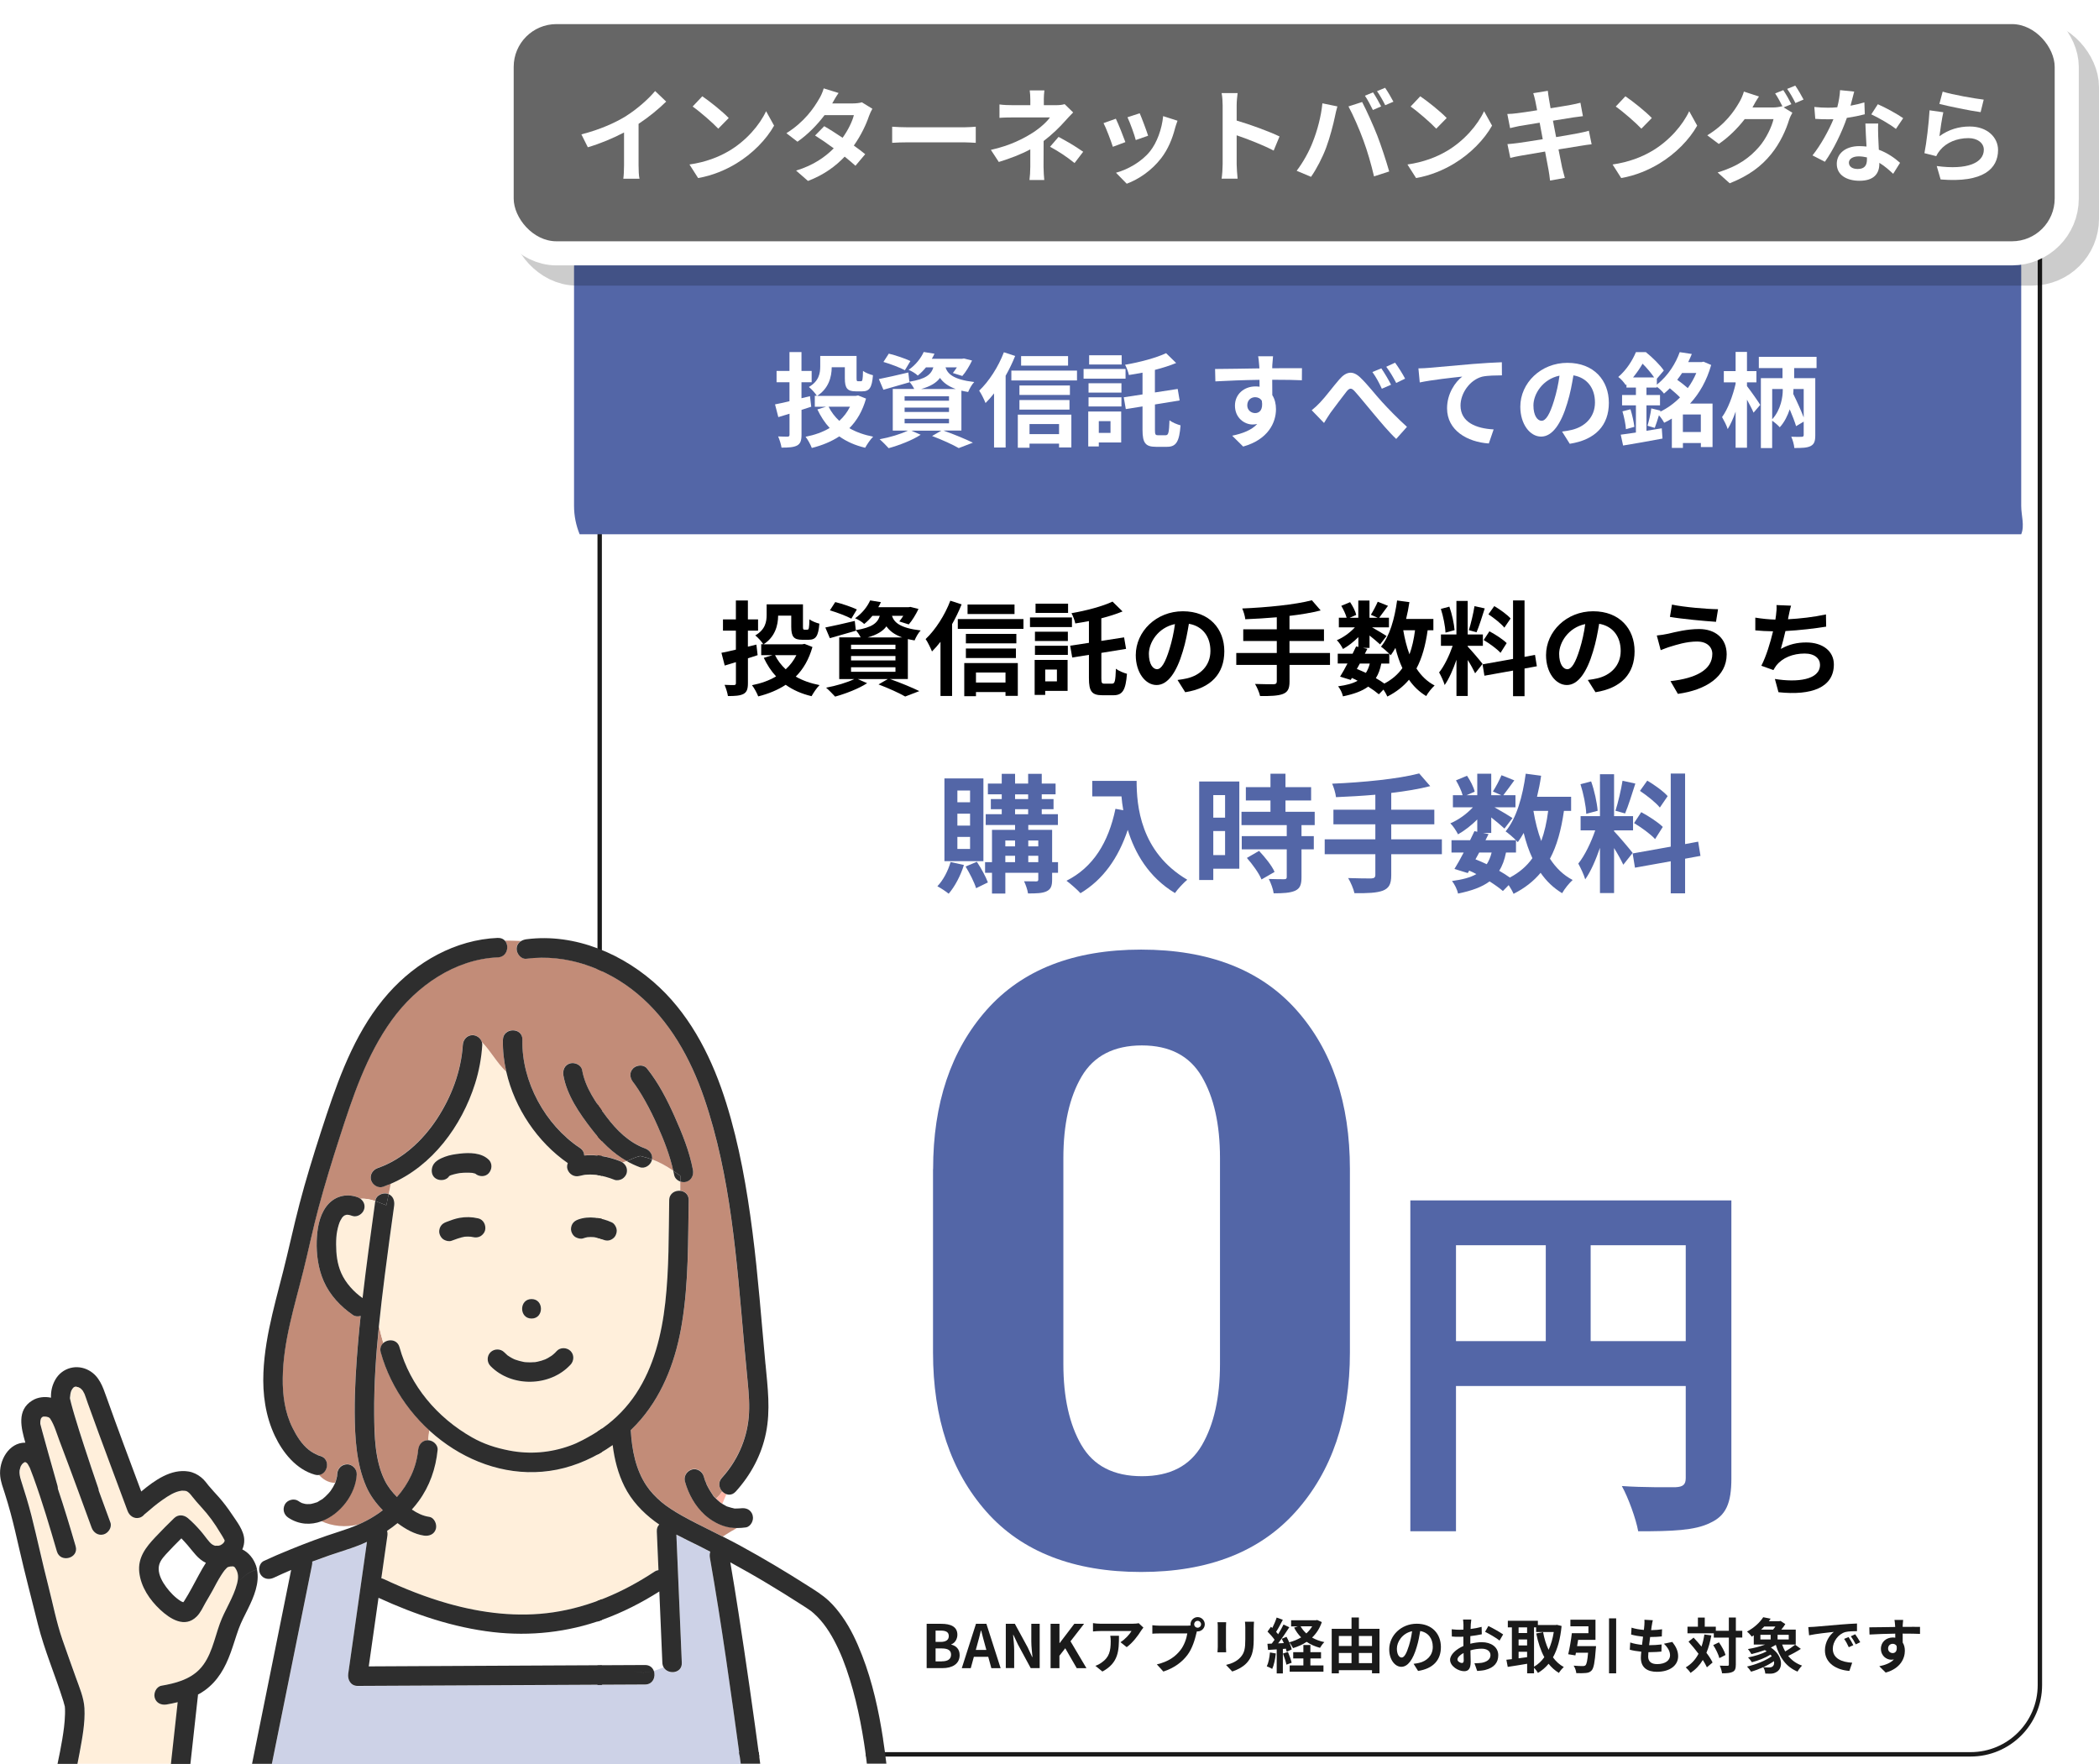
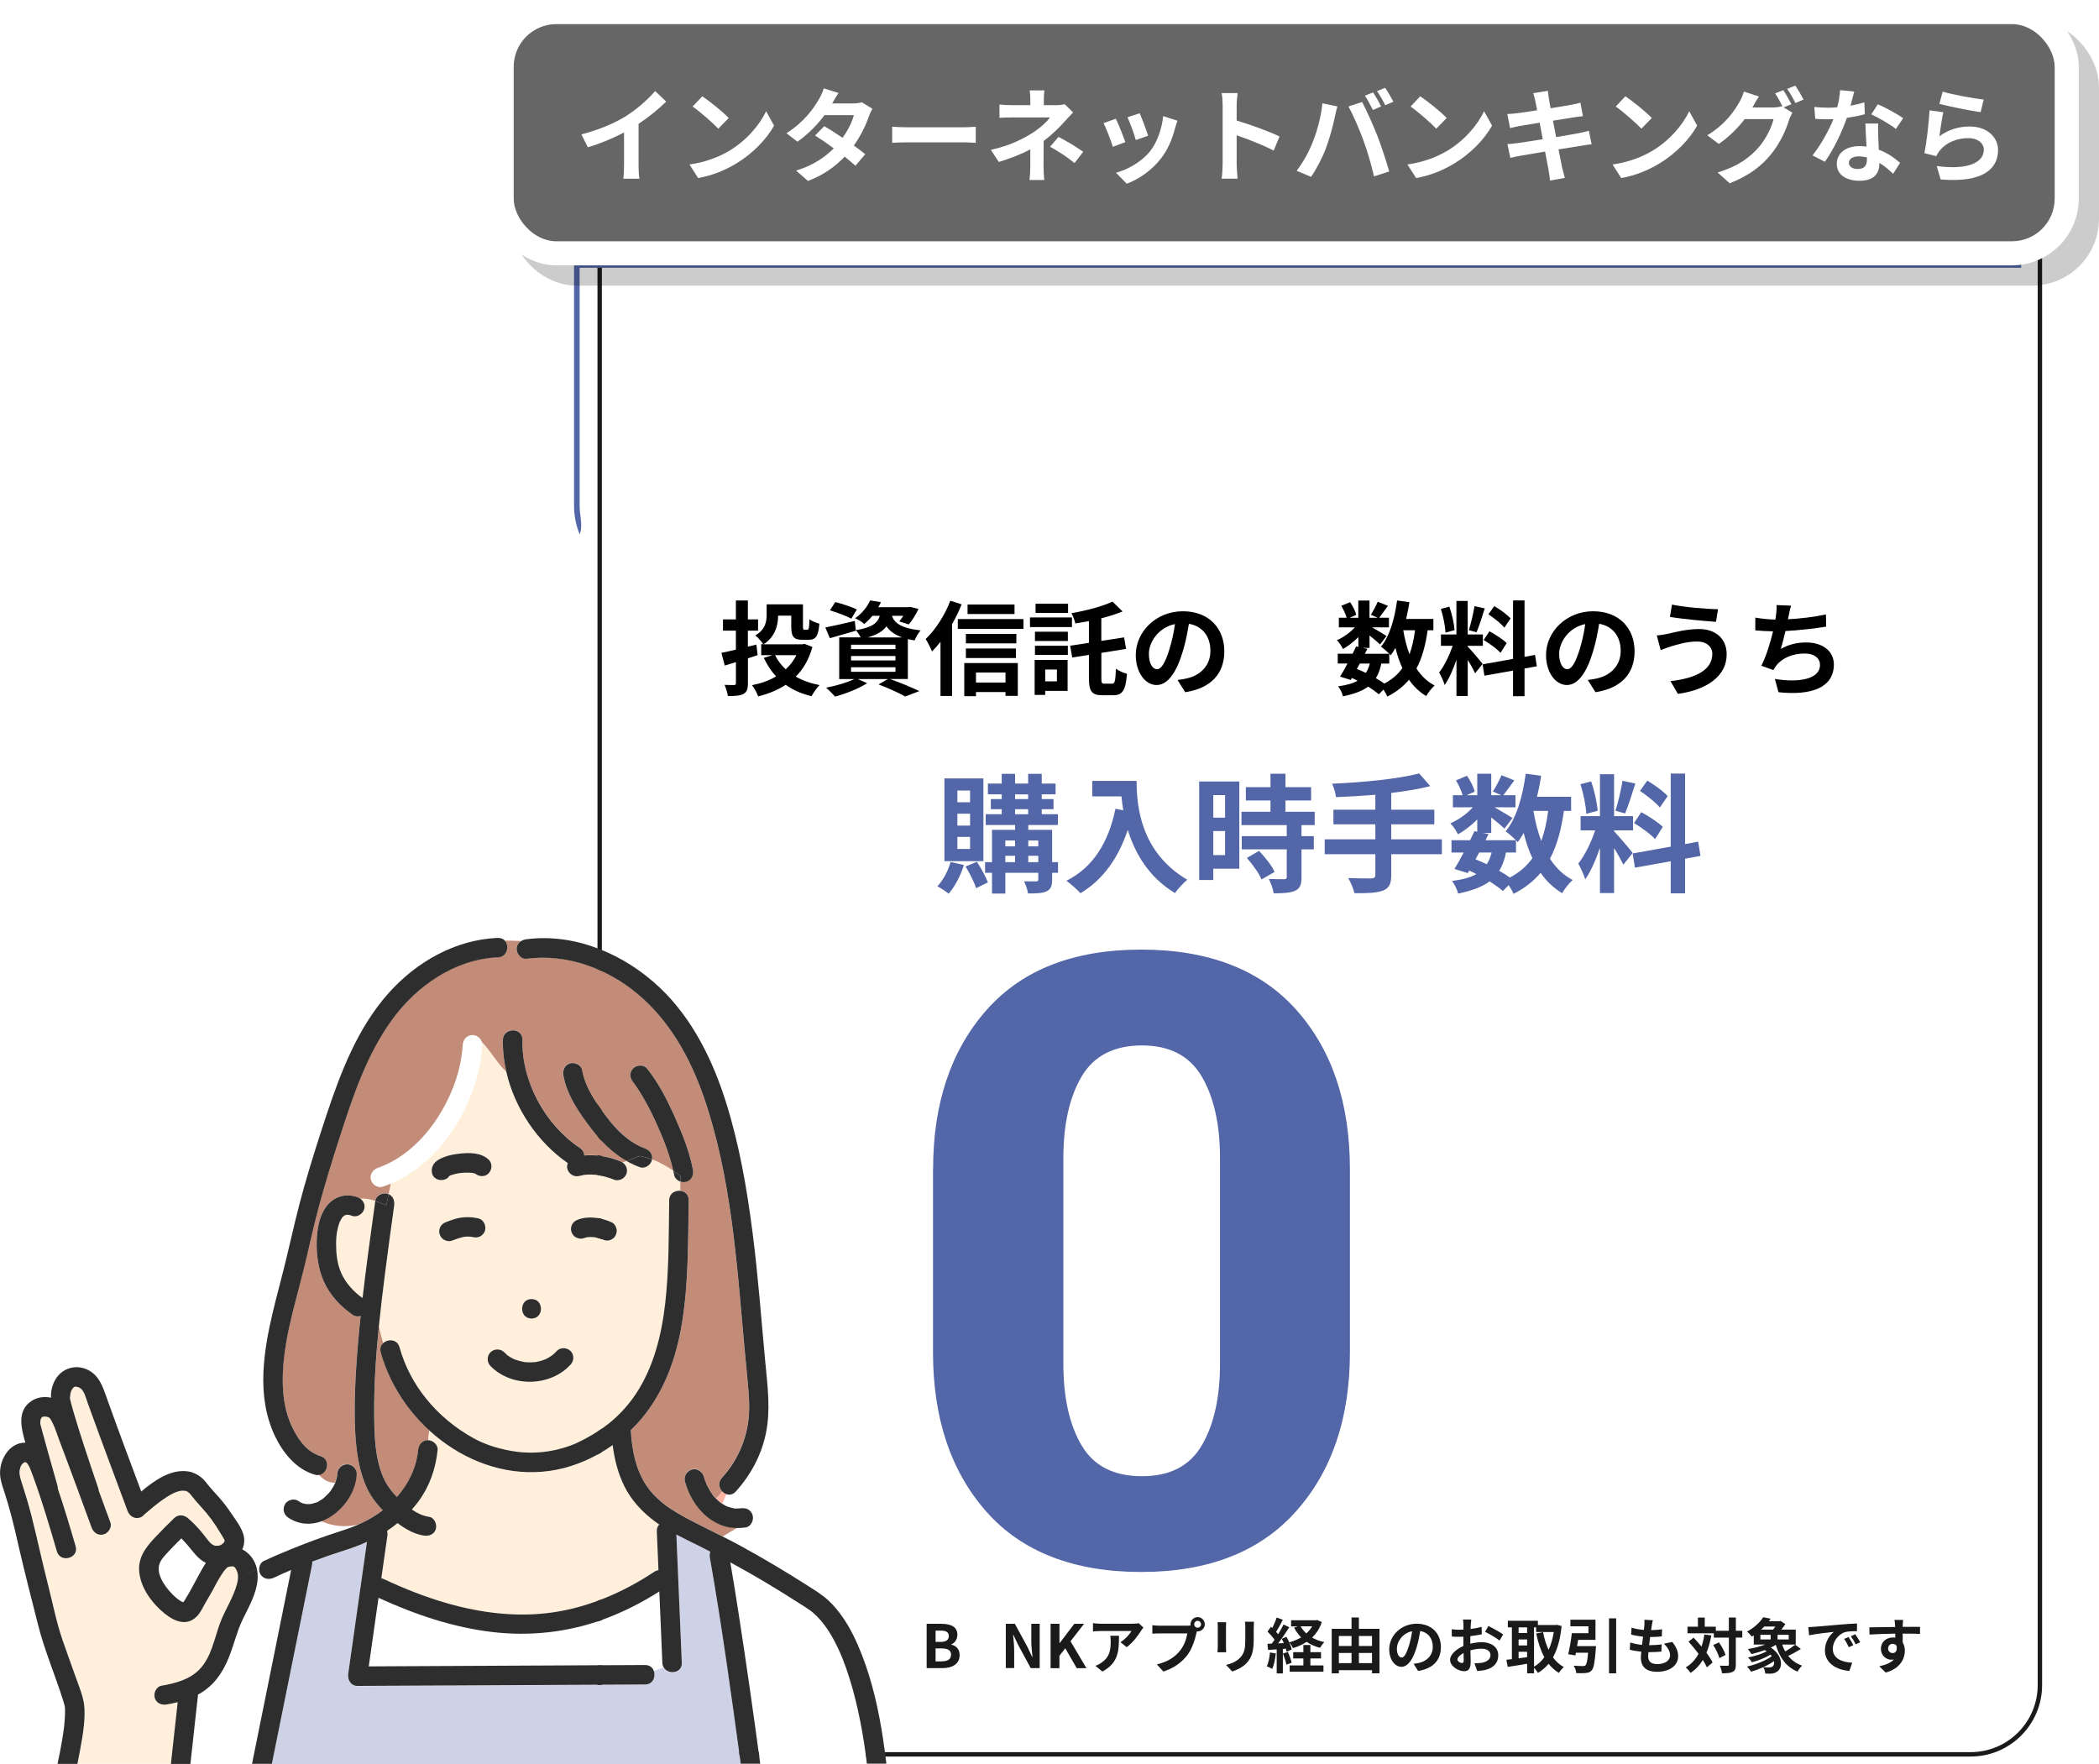
<svg xmlns="http://www.w3.org/2000/svg" width="491.15" height="412.75" viewBox="0 0 491.15 412.75">
  <defs>
    <filter id="drop-shadow-1" filterUnits="userSpaceOnUse">
      <feOffset dx="5" dy="5" />
      <feGaussianBlur result="blur" stdDeviation="0" />
      <feFlood flood-color="#000" flood-opacity=".2" />
      <feComposite in2="blur" operator="in" />
      <feComposite in="SourceGraphic" />
    </filter>
  </defs>
  <g isolation="isolate">
    <g id="Layer_1" data-name="Layer 1">
      <rect x="135.32" y="19" width="337" height="386.5" rx="16.21" ry="16.21" fill="#fff" filter="url(#drop-shadow-1)" stroke="#1a1a1a" stroke-miterlimit="10" stroke-width="1.03" />
-       <path d="M472.95,62.66c0-9.75-7.92-17.66-17.69-17.66H152.01c-9.77,0-17.69,7.91-17.69,17.66v55.69c0,2.36,.47,4.6,1.31,6.66H472.95c.84-2.06,0-4.3,0-6.66V62.66Z" fill="#5366a7" />
+       <path d="M472.95,62.66c0-9.75-7.92-17.66-17.69-17.66H152.01c-9.77,0-17.69,7.91-17.69,17.66v55.69c0,2.36,.47,4.6,1.31,6.66c.84-2.06,0-4.3,0-6.66V62.66Z" fill="#5366a7" />
      <g>
        <path d="M187.55,95.94v5.76c0,1.42-.26,2.11-1.03,2.54-.82,.43-1.97,.5-3.65,.5-.1-.72-.46-1.87-.79-2.62,.91,.05,1.92,.05,2.23,.05,.31-.02,.43-.12,.43-.46v-4.9c-.91,.29-1.8,.55-2.62,.79l-.77-2.98c.94-.17,2.09-.43,3.38-.74v-4.44h-3.02v-2.64h3.02v-4.42h2.81v4.42h2.38v2.64h-2.38v3.74l1.99-.48,.29,2.47-2.28,.74Zm15.1-2.69c-.82,2.9-2.14,5.18-3.91,6.94,1.58,.91,3.46,1.58,5.57,1.99-.65,.62-1.44,1.82-1.87,2.59-2.35-.55-4.37-1.46-6.05-2.66-1.87,1.22-4.03,2.11-6.43,2.71-.29-.77-.94-1.97-1.46-2.62,2.09-.41,4.01-1.08,5.64-2.06-1.15-1.22-2.09-2.69-2.88-4.34l2.02-.62h-2.62v-2.57h.48c-.34-.58-1.34-1.66-1.87-2.06,2.38-1.37,2.66-3.24,2.66-4.82v-2.45h8.5v5.21c0,.65,.07,.72,.36,.72h.67c.36,0,.43-.34,.48-2.42,.53,.41,1.61,.84,2.33,1.01-.24,2.95-.84,3.77-2.5,3.77h-1.51c-1.97,0-2.57-.7-2.57-3.05v-2.59h-3.07c-.02,2.26-.7,4.97-3.41,6.7h9.05l.53-.1,1.87,.74Zm-8.76,1.92c.62,1.25,1.46,2.35,2.5,3.31,1.03-.94,1.87-2.04,2.5-3.31h-4.99Z" fill="#fff" />
        <path d="M220.81,100.77c2.45,.86,5.21,2.02,6.84,2.81l-3.31,1.27c-1.37-.79-3.82-1.92-6.24-2.83l2.16-1.25h-7.01l2.18,.96c-1.99,1.3-5.06,2.47-7.49,3.14-.5-.55-1.51-1.58-2.11-2.09,2.33-.43,4.94-1.2,6.6-2.02h-3.53v-9.75h5.02c-.29-.58-.74-1.27-1.13-1.66l.02,.1c-2.06,.6-4.3,1.25-6.1,1.75l-1.06-2.5c1.78-.34,4.34-.94,6.89-1.54l.24,2.16c3.82-.62,5.09-1.66,5.62-3.36h-1.73c-.55,.67-1.18,1.32-1.92,1.92-.5-.5-1.49-1.08-2.14-1.34,1.73-1.2,2.9-2.78,3.53-4.18l2.52,.41c-.19,.41-.38,.79-.62,1.18h7.08l.43-.07,1.9,.48c-.62,1.3-1.49,2.74-2.28,3.62l-2.21-.7c.29-.36,.62-.82,.94-1.32h-2.66c.5,1.54,1.87,2.86,6.72,3.43-.53,.53-1.15,1.63-1.42,2.33-.58-.1-1.1-.19-1.58-.31v9.34h-4.15Zm-9.07-14.14c-1.1-.6-3.36-1.46-5.02-1.94l1.25-1.94c1.58,.38,3.87,1.15,5.06,1.73l-1.3,2.16Zm-.07,7.13h10.39v-1.03h-10.39v1.03Zm0,2.64h10.39v-1.03h-10.39v1.03Zm0,2.66h10.39v-1.06h-10.39v1.06Zm11.95-8.04c-1.85-.67-2.95-1.56-3.67-2.59-.84,1.13-2.18,1.97-4.39,2.59h8.06Z" fill="#fff" />
        <path d="M237.54,83.29c-.62,1.54-1.37,3.12-2.23,4.63v16.8h-2.71v-12.67c-.65,.84-1.32,1.58-1.99,2.26-.26-.67-1.01-2.23-1.49-2.9,2.28-2.16,4.49-5.57,5.78-8.98l2.64,.86Zm14.47,3.43v2.3h-15.36v-2.3h15.36Zm-13.85,10.3h12.53v7.68h-2.88v-.89h-6.91v.96h-2.74v-7.75Zm12.19-4.61h-11.81v-2.21h11.81v2.21Zm-11.81,1.2h11.71v2.23h-11.71v-2.23Zm11.38-8.06h-10.99v-2.23h10.99v2.23Zm-9.02,13.68v2.35h6.91v-2.35h-6.91Z" fill="#fff" />
        <path d="M263.37,88.6h-9.82v-2.26h9.82v2.26Zm-1.03,14.93h-5.23v.94h-2.47v-8.18h7.71v7.25Zm-7.63-13.85h7.7v2.18h-7.7v-2.18Zm0,3.29h7.7v2.14h-7.7v-2.14Zm7.75-7.68h-7.61v-2.16h7.61v2.16Zm-5.35,13.25v2.76h2.74v-2.76h-2.74Zm15.7,3.29c.6,0,.74-.67,.84-3.48,.65,.5,1.82,.98,2.59,1.18-.29,3.72-.98,5.02-3.14,5.02h-2.62c-2.45,0-3.14-.89-3.14-3.98v-5.47l-3.91,.62-.48-2.76,4.39-.67v-5.09c-1.08,.22-2.16,.38-3.19,.55-.12-.67-.55-1.78-.89-2.4,3.48-.6,7.27-1.61,9.6-2.71l2.35,2.3c-1.49,.62-3.19,1.15-4.97,1.61v5.28l5.33-.82,.46,2.69-5.78,.94v5.93c0,1.1,.1,1.27,.72,1.27h1.85Z" fill="#fff" />
        <path d="M297.71,85.43c0,.19,0,.46-.02,.74,2.42,0,5.71-.05,6.96-.02l-.02,2.83c-1.44-.07-3.67-.12-6.94-.12,0,1.22,.02,2.54,.02,3.6,.58,.91,.86,2.04,.86,3.29,0,3.12-1.82,7.1-7.68,8.74l-2.57-2.54c2.42-.5,4.54-1.3,5.86-2.74-.34,.07-.7,.12-1.08,.12-1.85,0-4.13-1.49-4.13-4.42,0-2.71,2.18-4.49,4.8-4.49,.34,0,.65,.02,.96,.07,0-.53,0-1.08-.02-1.61-3.62,.05-7.37,.19-10.32,.36l-.07-2.9c2.74,0,7.1-.1,10.37-.14-.02-.31-.02-.55-.05-.74-.07-.98-.17-1.8-.24-2.09h3.48c-.05,.38-.14,1.68-.17,2.06Zm-4.01,11.23c1.01,0,1.9-.77,1.56-2.88-.34-.55-.91-.84-1.56-.84-.94,0-1.85,.65-1.85,1.92,0,1.1,.89,1.8,1.85,1.8Z" fill="#fff" />
        <path d="M308.94,94.12c1.13-1.15,2.95-3.62,4.46-5.35,1.66-1.92,3.22-2.09,4.97-.36,1.66,1.58,3.55,4.06,4.97,5.59,1.54,1.68,3.6,3.82,5.88,5.88l-2.52,2.83c-1.73-1.63-3.72-4.03-5.23-5.83-1.49-1.75-3.29-4.01-4.44-5.28-.82-.94-1.3-.82-1.99,.07-.96,1.2-2.69,3.55-3.72,4.92-.55,.79-1.1,1.73-1.51,2.38l-2.88-2.98c.72-.58,1.3-1.1,2.02-1.87Zm16.56-4.1l-2.16,.94c-.7-1.51-1.32-2.66-2.21-3.91l2.09-.86c.7,1.01,1.73,2.74,2.28,3.84Zm3.29-1.42l-2.09,1.01c-.79-1.51-1.44-2.59-2.33-3.79l2.06-.96c.72,.96,1.8,2.66,2.35,3.74Z" fill="#fff" />
        <path d="M334.29,86.08c1.99-.17,5.95-.53,10.34-.91,2.47-.19,5.11-.36,6.79-.41l.02,3.07c-1.3,.02-3.36,.02-4.63,.31-2.9,.77-5.06,3.89-5.06,6.75,0,3.94,3.7,5.38,7.75,5.59l-1.13,3.29c-5.02-.34-9.77-3.05-9.77-8.23,0-3.46,1.94-6.19,3.55-7.42-2.26,.24-7.15,.77-9.94,1.37l-.31-3.29c.96-.02,1.9-.07,2.38-.12Z" fill="#fff" />
        <path d="M367.31,103.84l-1.8-2.86c.91-.1,1.58-.24,2.23-.38,3.07-.72,5.47-2.93,5.47-6.43,0-3.31-1.8-5.78-5.04-6.34-.34,2.04-.74,4.25-1.44,6.5-1.44,4.85-3.5,7.83-6.12,7.83s-4.87-2.93-4.87-6.99c0-5.54,4.8-10.27,11.02-10.27s9.7,4.13,9.7,9.36-3.1,8.64-9.14,9.58Zm-6.6-5.38c1.01,0,1.94-1.51,2.93-4.75,.55-1.78,1.01-3.82,1.27-5.81-3.96,.82-6.1,4.32-6.1,6.96,0,2.42,.96,3.6,1.9,3.6Z" fill="#fff" />
        <path d="M400.7,104.61h-2.71v-.94h-4.2v1.13h-2.59v-6.86c-.58,.36-1.18,.7-1.8,.98-.26-.5-.74-1.22-1.22-1.75-.34,1.08-.67,2.18-.98,2.95l-1.7-.5c.34-1.1,.74-2.86,.89-4.06l2.16,.53-.1,.26c1.7-.82,3.29-1.97,4.66-3.36-.65-.67-1.54-1.44-2.38-2.14-.43,.43-.89,.84-1.37,1.25-.36-.5-1.08-1.18-1.68-1.61v.19h-2.42v1.75h3.17v2.42h-3.17v5.95c1.18-.19,2.4-.38,3.58-.58l.17,2.4c-3.19,.62-6.65,1.2-9.22,1.63l-.55-2.54c1.01-.12,2.23-.31,3.55-.5v-6.36h-3.24v-2.42h3.24v-1.75h-2.21v-.74l-.17,.17c-.36-.58-1.18-1.54-1.75-1.9,1.99-1.7,3.36-3.96,4.13-5.81h2.33c1.49,1.2,3.34,3,4.2,4.3l-1.63,1.92v1.39c2.76-2.21,4.46-5.11,5.35-7.61l2.83,.43c-.26,.62-.53,1.27-.84,1.9h3.14l.43-.1,1.8,.77c-1.01,3.62-2.74,6.65-4.94,9.03h5.26v10.18Zm-19.18-8.83c.41,1.3,.79,3,.91,4.1l-1.97,.55c-.07-1.15-.43-2.86-.82-4.18l1.87-.48Zm5.54-7.46c-.67-.98-1.73-2.26-2.71-3.22-.58,1.01-1.32,2.11-2.23,3.22h4.94Zm6.53-1.03c-.36,.53-.72,1.06-1.13,1.58,.84,.6,1.75,1.3,2.47,1.94,.79-1.08,1.46-2.28,1.99-3.53h-3.34Zm4.39,13.8v-4.1h-4.2v4.1h4.2Z" fill="#fff" />
        <path d="M408.78,90.35c.77,.96,2.67,3.67,3.1,4.39l-1.56,1.82c-.31-.77-.94-1.92-1.54-3.05v11.26h-2.66v-8.45c-.55,1.61-1.2,3.02-1.85,4.08-.24-.82-.89-2.06-1.32-2.81,1.34-1.8,2.52-4.97,3.17-7.78v-.34h-2.76v-2.64h2.76v-4.49h2.66v4.49h2.21v2.64h-2.21v.86Zm11.04-4.22v2.35h4.94v13.35c0,1.37-.22,2.09-1.08,2.54-.84,.43-2.06,.46-3.82,.46-.05-.74-.38-1.92-.72-2.64,.98,.05,2.14,.05,2.45,.02,.34-.02,.46-.12,.46-.43v-3.12l-1.78,1.06c-.31-1.03-.86-2.47-1.49-3.94-.48,1.44-1.22,3-2.33,4.2-.41-.48-1.18-1.13-1.78-1.54v6.41h-2.64v-16.37h5.06v-2.35h-5.54v-2.64h13.51v2.64h-5.26Zm-5.14,11.98c2.09-2.28,2.47-5.38,2.47-6.74v-.34h-2.47v7.08Zm7.37-7.08h-2.4v.36c0,.17-.02,.43-.05,.77,.89,1.8,1.85,3.94,2.45,5.52v-6.65Z" fill="#fff" />
      </g>
      <g>
        <path d="M218.34,273.57c0-15.39,4.17-27.8,12.5-37.23,8.34-9.43,20.39-14.14,36.17-14.14s27.94,4.7,36.31,14.09c8.37,9.39,12.55,21.82,12.55,37.27v42.9c0,15.39-4.22,27.8-12.65,37.23-8.43,9.43-20.51,14.14-36.22,14.14s-27.91-4.71-36.22-14.14c-8.31-9.43-12.46-21.83-12.46-37.23v-42.9Zm34.72,64.59c2.82,4.84,7.53,7.26,14.14,7.26s11.22-2.42,14.04-7.26c2.82-4.84,4.23-11.17,4.23-19v-48.19c0-7.89-1.43-14.25-4.28-19.09-2.85-4.84-7.52-7.26-14-7.26s-11.24,2.42-14.09,7.26c-2.85,4.84-4.28,11.21-4.28,19.09v48.19c0,7.82,1.41,14.16,4.23,19Z" fill="#5366a7" />
-         <path d="M405.13,345.94c0,5.79-1.25,8.72-4.98,10.41-3.56,1.78-8.9,1.96-16.82,1.96-.53-2.94-2.31-7.83-3.83-10.59,5.07,.36,10.86,.27,12.64,.27,1.69-.09,2.31-.62,2.31-2.14v-21.54h-53.76v34h-10.68v-77.43h75.12v65.06Zm-64.44-32.13h21.01v-22.43h-21.01v22.43Zm53.76,0v-22.43h-22.25v22.43h22.25Z" fill="#5366a7" />
      </g>
      <g>
        <path d="M216.84,379.96h3.43c2.13,0,3.75,.63,3.75,2.56,0,.95-.53,1.93-1.42,2.24v.07c1.12,.27,1.95,1.05,1.95,2.45,0,2.09-1.74,3.05-4.02,3.05h-3.7v-10.38Zm3.28,4.23c1.32,0,1.89-.53,1.89-1.36,0-.91-.62-1.28-1.86-1.28h-1.23v2.63h1.21Zm.24,4.55c1.41,0,2.18-.5,2.18-1.58,0-1.01-.76-1.44-2.18-1.44h-1.44v3.03h1.44Z" fill="#1a1a1a" />
-         <path d="M228.37,379.96h2.44l3.33,10.38h-2.17l-.73-2.66h-3.36l-.73,2.66h-2.1l3.32-10.38Zm-.04,6.11h2.47l-.31-1.13c-.32-1.08-.6-2.27-.9-3.39h-.07c-.27,1.13-.57,2.31-.88,3.39l-.31,1.13Z" fill="#1a1a1a" />
        <path d="M235.35,379.96h2.12l3.01,5.53,1.04,2.24h.07c-.1-1.08-.27-2.45-.27-3.63v-4.15h1.96v10.38h-2.1l-3-5.55-1.05-2.23h-.07c.1,1.12,.25,2.42,.25,3.61v4.16h-1.96v-10.38Z" fill="#1a1a1a" />
        <path d="M245.84,379.96h2.07v4.51h.04l3.43-4.51h2.28l-3.17,4.09,3.73,6.29h-2.27l-2.69-4.66-1.36,1.75v2.91h-2.07v-10.38Z" fill="#1a1a1a" />
        <path d="M267,381.58c-.66,1.09-1.99,2.86-3.36,3.84l-1.46-1.16c1.12-.69,2.21-1.92,2.58-2.61h-7.3c-.59,0-1.05,.04-1.71,.1v-1.95c.53,.08,1.12,.14,1.71,.14h7.55c.39,0,1.16-.04,1.43-.13l1.11,1.04c-.15,.18-.42,.52-.55,.73Zm-9.05,9.54l-1.64-1.33c.45-.15,.95-.39,1.47-.77,1.78-1.23,2.12-2.72,2.12-5.01,0-.43-.03-.81-.1-1.26h2.03c0,3.47-.07,6.33-3.88,8.38Z" fill="#1a1a1a" />
        <path d="M280.24,378.39c.91,0,1.67,.76,1.67,1.68s-.76,1.67-1.67,1.67c-.06,0-.13,0-.18-.01-.04,.15-.07,.29-.11,.42-.32,1.37-.92,3.54-2.1,5.1-1.26,1.68-3.14,3.07-5.63,3.88l-1.53-1.68c2.77-.64,4.36-1.86,5.49-3.29,.92-1.16,1.46-2.75,1.64-3.95h-6.51c-.64,0-1.32,.03-1.67,.06v-1.98c.41,.06,1.21,.11,1.67,.11h6.49c.2,0,.5-.01,.8-.06-.01-.08-.03-.17-.03-.27,0-.92,.76-1.68,1.68-1.68Zm0,2.48c.43,0,.8-.36,.8-.8s-.36-.81-.8-.81-.81,.36-.81,.81,.36,.8,.81,.8Z" fill="#1a1a1a" />
        <path d="M286.87,380.66v4.74c0,.35,.01,.9,.04,1.22h-2.03c.01-.27,.07-.81,.07-1.23v-4.72c0-.27-.01-.76-.06-1.08h2.02c-.03,.32-.04,.63-.04,1.08Zm6.49,.21v2.77c0,3.01-.59,4.31-1.62,5.46-.92,1.01-2.38,1.69-3.4,2.02l-1.46-1.54c1.39-.32,2.52-.85,3.36-1.76,.97-1.05,1.15-2.1,1.15-4.29v-2.66c0-.56-.03-1.01-.08-1.4h2.12c-.03,.39-.06,.84-.06,1.4Z" fill="#1a1a1a" />
        <path d="M298.53,386.9c-.14,1.32-.43,2.72-.84,3.61-.29-.18-.91-.48-1.27-.6,.41-.83,.63-2.07,.74-3.25l1.37,.24Zm10.77-7.35c-.5,1.49-1.29,2.68-2.28,3.63,.84,.48,1.81,.84,2.87,1.06-.35,.32-.8,.95-1.02,1.34-1.18-.32-2.23-.78-3.12-1.4-.95,.63-2.03,1.11-3.19,1.47-.18-.38-.56-.99-.88-1.34,.27,.6,.49,1.21,.57,1.65l-1.18,.53c-.04-.21-.1-.45-.18-.71l-.71,.06v5.73h-1.44v-5.63l-2.03,.13-.14-1.44,1.01-.04c.21-.27,.43-.57,.66-.9-.41-.6-1.08-1.34-1.65-1.91l.8-1.13c.1,.08,.21,.18,.32,.28,.39-.77,.79-1.7,1.02-2.44l1.44,.53c-.5,.95-1.06,2.03-1.57,2.82,.18,.2,.34,.39,.48,.56,.48-.78,.92-1.58,1.25-2.27l1.36,.63c-.77,1.22-1.74,2.63-2.62,3.77l1.34-.06c-.15-.35-.32-.7-.49-1.01l1.11-.46c.22,.39,.45,.84,.64,1.29,1.01-.27,1.95-.66,2.79-1.16-.66-.66-1.2-1.42-1.65-2.28l.9-.29h-1.6v-1.43h5.8l.29-.07,1.12,.5Zm-7.93,7c.35,.8,.71,1.82,.87,2.52l-1.23,.45c-.13-.7-.49-1.78-.81-2.61l1.18-.36Zm5.24,3.15h3.07v1.46h-7.91v-1.46h3.21v-1.64h-2.38v-1.47h2.38v-1.67h1.64v1.67h2.49v1.47h-2.49v1.64Zm-2.28-9.16c.34,.62,.8,1.18,1.34,1.67,.55-.49,1.01-1.05,1.37-1.67h-2.72Z" fill="#1a1a1a" />
        <path d="M322.79,381.13v10.41h-1.75v-.73h-7.76v.74h-1.67v-10.42h4.64v-2.65h1.72v2.65h4.82Zm-9.51,1.68v2.34h2.97v-2.34h-2.97Zm0,6.35h2.97v-2.38h-2.97v2.38Zm4.69-6.35v2.34h3.07v-2.34h-3.07Zm3.07,6.35v-2.38h-3.07v2.38h3.07Z" fill="#1a1a1a" />
        <path d="M331.82,390.99l-1.05-1.67c.53-.06,.92-.14,1.3-.22,1.79-.42,3.19-1.71,3.19-3.75,0-1.93-1.05-3.38-2.94-3.7-.2,1.19-.43,2.48-.84,3.8-.84,2.83-2.04,4.57-3.57,4.57s-2.84-1.71-2.84-4.08c0-3.24,2.8-6,6.43-6s5.66,2.41,5.66,5.46-1.81,5.04-5.34,5.59Zm-3.85-3.14c.59,0,1.13-.88,1.71-2.77,.32-1.04,.59-2.23,.74-3.39-2.31,.48-3.56,2.52-3.56,4.06,0,1.41,.56,2.1,1.11,2.1Z" fill="#1a1a1a" />
        <path d="M344.15,380.18c-.01,.31-.03,.64-.04,.99,.92-.11,1.85-.29,2.58-.5l.04,1.74c-.8,.18-1.76,.32-2.68,.43-.01,.42-.01,.85-.01,1.26v.52c.95-.24,1.92-.36,2.69-.36,2.16,0,3.85,1.12,3.85,3.05,0,1.65-.87,2.9-3.1,3.46-.64,.14-1.26,.18-1.83,.22l-.64-1.81c.63,0,1.23-.01,1.72-.1,1.13-.21,2.03-.77,2.03-1.79,0-.95-.84-1.51-2.06-1.51-.87,0-1.78,.14-2.63,.39,.03,1.11,.06,2.2,.06,2.68,0,1.74-.62,2.2-1.54,2.2-1.36,0-3.28-1.18-3.28-2.66,0-1.22,1.4-2.49,3.12-3.24-.01-.34-.01-.67-.01-1v-1.18c-.27,.01-.52,.03-.74,.03-.94,0-1.48-.01-1.96-.07l-.03-1.69c.83,.1,1.43,.11,1.93,.11,.25,0,.53-.01,.81-.03,.01-.49,.01-.9,.01-1.13,0-.29-.06-.98-.1-1.23h1.93c-.04,.25-.1,.85-.13,1.22Zm-2.1,8.95c.25,0,.45-.11,.45-.59,0-.35-.01-.99-.04-1.75-.85,.46-1.43,1.04-1.43,1.53,0,.43,.66,.81,1.02,.81Zm9.67-6.68l-.84,1.43c-.67-.58-2.51-1.62-3.38-2.05l.77-1.36c1.08,.52,2.7,1.44,3.45,1.97Z" fill="#1a1a1a" />
        <path d="M365.4,380.47c-.29,3.05-.97,5.46-2.02,7.34,.69,.94,1.53,1.72,2.54,2.27-.38,.31-.9,.94-1.15,1.37-.95-.58-1.74-1.29-2.41-2.14-.71,.87-1.54,1.57-2.49,2.14-.21-.36-.59-.88-.92-1.22v1.32h-1.61v-2.24c-1.61,.28-3.25,.53-4.54,.73l-.32-1.67c.38-.04,.81-.08,1.29-.14v-7.44h-.95v-1.54h7.03v.99h4.19l.28-.04,1.09,.27Zm-10.06,.32v1.33h1.99v-1.33h-1.99Zm0,4.23h1.99v-1.4h-1.99v1.4Zm0,3.01c.64-.08,1.32-.18,1.99-.27v-1.26h-1.99v1.53Zm3.6,1.97c.92-.52,1.74-1.27,2.42-2.23-.85-1.55-1.46-3.43-1.89-5.55l1.6-.32c.28,1.5,.7,2.91,1.29,4.15,.55-1.2,.97-2.61,1.21-4.17h-4.13v-1.09h-.49v9.22Z" fill="#1a1a1a" />
        <path d="M373.46,385.18s-.01,.46-.06,.69c-.22,3.1-.48,4.46-.97,5-.39,.42-.78,.55-1.39,.6-.49,.06-1.34,.06-2.2,.03-.04-.53-.29-1.26-.62-1.75,.84,.08,1.74,.1,2.12,.1,.28,0,.45-.03,.63-.17,.29-.24,.48-1.12,.63-2.96h-2.84c-.04,.22-.08,.43-.13,.63l-1.68-.27c.32-1.32,.67-3.32,.85-4.93h3.88v-1.6h-4.22v-1.55h5.87v4.71h-4.06c-.07,.49-.15,1-.24,1.47h4.41Zm4.71-6.5v12.87h-1.67v-12.87h1.67Z" fill="#1a1a1a" />
        <path d="M386.5,380.36c-.04,.24-.1,.62-.15,1.08,1.01-.01,1.9-.1,2.56-.2l-.06,1.67c-.84,.08-1.61,.14-2.73,.14-.08,.62-.17,1.28-.24,1.91h.1c.87,0,1.9-.06,2.82-.17l-.04,1.67c-.79,.07-1.6,.13-2.48,.13h-.56c-.03,.42-.06,.77-.06,1.02,0,1.16,.71,1.78,2.09,1.78,1.96,0,3.03-.9,3.03-2.05,0-.95-.52-1.85-1.44-2.72l1.97-.42c.92,1.18,1.36,2.17,1.36,3.36,0,2.12-1.91,3.63-4.97,3.63-2.2,0-3.75-.95-3.75-3.29,0-.34,.04-.84,.1-1.42-1.02-.1-1.95-.25-2.69-.46l.1-1.69c.91,.31,1.85,.46,2.76,.56,.08-.63,.17-1.29,.24-1.92-.97-.1-1.96-.27-2.79-.5l.1-1.61c.81,.27,1.86,.45,2.89,.53,.04-.43,.08-.81,.11-1.13,.04-.66,.04-.94,.01-1.25l1.97,.11c-.13,.5-.18,.88-.24,1.25Z" fill="#1a1a1a" />
        <path d="M400.44,382.66c-.27,1.51-.64,2.87-1.15,4.08,.62,.81,1.12,1.6,1.44,2.27l-1.33,1.13c-.22-.5-.55-1.09-.95-1.72-.74,1.23-1.69,2.24-2.87,3.03-.2-.34-.77-.99-1.12-1.3,1.3-.76,2.27-1.83,2.98-3.18-.74-.99-1.57-1.99-2.34-2.84l1.19-.94c.6,.64,1.23,1.36,1.85,2.1,.29-.87,.52-1.81,.67-2.83l1.62,.21Zm7.23,.52h-1.5v6.3c0,.94-.17,1.43-.7,1.7-.53,.29-1.36,.36-2.52,.36-.06-.49-.29-1.29-.53-1.79,.79,.04,1.54,.03,1.78,.03,.25,0,.34-.07,.34-.29v-6.3h-3.52v-1.01h-6.16v-1.54h2.44v-2.14h1.6v2.14h2.59v.95h3.05v-3.11h1.64v3.11h1.5v1.6Zm-5.46,1.11c.66,.92,1.33,2.13,1.55,2.96l-1.44,.74c-.21-.83-.81-2.1-1.44-3.05l1.33-.64Z" fill="#1a1a1a" />
        <path d="M421.38,385.83c-.92,.6-2.03,1.21-2.96,1.64,.83,1.02,1.9,1.81,3.25,2.27-.35,.34-.83,.98-1.06,1.4-2.66-1.09-4.2-3.28-5.08-6.26-.36,.22-.76,.43-1.16,.63,2.86,1.92,2.86,4.75,1.43,5.66-.55,.35-.95,.45-1.62,.46-.34,0-.74-.01-1.12-.03-.03-.46-.18-1.05-.48-1.49-.94,.43-1.93,.8-2.84,1.05-.22-.34-.64-.9-.95-1.2,2.03-.45,4.38-1.39,5.79-2.41-.08-.13-.18-.25-.29-.38-1.26,.77-2.93,1.43-4.36,1.78-.21-.34-.6-.84-.9-1.12,1.48-.28,3.19-.8,4.37-1.43-.14-.1-.29-.2-.45-.29-1.04,.38-2.13,.7-3.12,.94-.17-.28-.57-.9-.84-1.18,1.36-.22,2.82-.59,4.03-1.05h-2.65v-2.17c-.15,.11-.31,.21-.48,.31-.24-.36-.76-.92-1.11-1.18,1.78-.94,3.07-2.23,3.8-3.36l1.74,.34c-.14,.2-.28,.39-.42,.59h2.47l.25-.07,1.13,.74c-.25,.41-.57,.87-.94,1.3h3.38v3.5h-3.18c.2,.56,.43,1.09,.71,1.6,.83-.46,1.72-1.08,2.33-1.57l1.34,.98Zm-9.46-2.21h2.4v-1.08h-2.4v1.08Zm.9-3.03c-.22,.25-.48,.49-.74,.73h2.79c.2-.22,.39-.48,.56-.73h-2.61Zm2.28,8.1c-.74,.52-1.61,1.01-2.51,1.42,.48,.06,.94,.06,1.29,.06s.63-.03,.85-.21c.34-.21,.49-.69,.36-1.26Zm3.45-6.15h-2.61v1.08h2.61v-1.08Z" fill="#1a1a1a" />
        <path d="M424.51,380.66c1.18-.1,3.49-.31,6.05-.52,1.44-.13,2.97-.21,3.96-.25v1.79c-.74,.01-1.95,.01-2.69,.2-1.69,.45-2.97,2.26-2.97,3.92,0,2.31,2.16,3.14,4.54,3.26l-.66,1.92c-2.94-.2-5.72-1.77-5.72-4.8,0-2.02,1.13-3.61,2.09-4.33-1.32,.14-4.17,.45-5.8,.8l-.18-1.92c.56-.01,1.11-.04,1.37-.07Zm9.15,4.3l-1.06,.48c-.35-.77-.64-1.32-1.09-1.95l1.04-.43c.35,.5,.85,1.36,1.12,1.91Zm1.62-.69l-1.05,.5c-.38-.76-.7-1.28-1.15-1.89l1.02-.48c.35,.49,.88,1.32,1.18,1.86Z" fill="#1a1a1a" />
        <path d="M445.22,380.25c0,.11,0,.27-.01,.43,1.41,0,3.33-.03,4.06-.01v1.65c-.85-.04-2.16-.07-4.06-.07,0,.71,.01,1.48,.01,2.1,.34,.53,.5,1.19,.5,1.92,0,1.82-1.06,4.15-4.48,5.1l-1.5-1.48c1.41-.29,2.65-.76,3.42-1.6-.2,.04-.41,.07-.63,.07-1.08,0-2.41-.87-2.41-2.58,0-1.58,1.27-2.62,2.8-2.62,.2,0,.38,.01,.56,.04,0-.31,0-.63-.01-.94-2.12,.03-4.3,.11-6.02,.21l-.04-1.69c1.6,0,4.15-.06,6.05-.08-.01-.18-.01-.32-.03-.43-.04-.57-.1-1.05-.14-1.22h2.03c-.03,.22-.08,.98-.1,1.2Zm-2.34,6.56c.59,0,1.11-.45,.91-1.68-.2-.32-.53-.49-.91-.49-.55,0-1.08,.38-1.08,1.12,0,.64,.52,1.05,1.08,1.05Z" fill="#1a1a1a" />
      </g>
      <g>
        <path d="M175.01,154.07v5.76c0,1.42-.26,2.11-1.03,2.54-.82,.43-1.97,.5-3.65,.5-.1-.72-.46-1.87-.79-2.62,.91,.05,1.92,.05,2.23,.05,.31-.02,.43-.12,.43-.46v-4.9c-.91,.29-1.8,.55-2.62,.79l-.77-2.98c.94-.17,2.09-.43,3.38-.74v-4.44h-3.02v-2.64h3.02v-4.42h2.81v4.42h2.38v2.64h-2.38v3.74l1.99-.48,.29,2.47-2.28,.74Zm15.1-2.69c-.82,2.9-2.14,5.18-3.91,6.94,1.58,.91,3.46,1.58,5.57,1.99-.65,.62-1.44,1.82-1.87,2.59-2.35-.55-4.37-1.46-6.05-2.66-1.87,1.22-4.03,2.11-6.43,2.71-.29-.77-.94-1.97-1.46-2.62,2.09-.41,4.01-1.08,5.64-2.06-1.15-1.22-2.09-2.69-2.88-4.34l2.02-.62h-2.62v-2.57h.48c-.34-.58-1.34-1.66-1.87-2.06,2.38-1.37,2.66-3.24,2.66-4.82v-2.45h8.5v5.21c0,.65,.07,.72,.36,.72h.67c.36,0,.43-.34,.48-2.42,.53,.41,1.61,.84,2.33,1.01-.24,2.95-.84,3.77-2.5,3.77h-1.51c-1.97,0-2.57-.7-2.57-3.05v-2.59h-3.07c-.02,2.26-.7,4.97-3.41,6.7h9.05l.53-.1,1.87,.74Zm-8.76,1.92c.62,1.25,1.46,2.35,2.5,3.31,1.03-.94,1.87-2.04,2.5-3.31h-4.99Z" />
        <path d="M208.28,158.9c2.45,.86,5.21,2.02,6.84,2.81l-3.31,1.27c-1.37-.79-3.82-1.92-6.24-2.83l2.16-1.25h-7.01l2.18,.96c-1.99,1.3-5.06,2.47-7.49,3.14-.5-.55-1.51-1.58-2.11-2.09,2.33-.43,4.94-1.2,6.6-2.02h-3.53v-9.75h5.02c-.29-.58-.74-1.27-1.13-1.66l.02,.1c-2.06,.6-4.3,1.25-6.1,1.75l-1.06-2.5c1.78-.34,4.34-.94,6.89-1.54l.24,2.16c3.82-.62,5.09-1.66,5.62-3.36h-1.73c-.55,.67-1.18,1.32-1.92,1.92-.5-.5-1.49-1.08-2.14-1.34,1.73-1.2,2.9-2.78,3.53-4.18l2.52,.41c-.19,.41-.38,.79-.62,1.18h7.08l.43-.07,1.9,.48c-.62,1.3-1.49,2.74-2.28,3.62l-2.21-.7c.29-.36,.62-.82,.94-1.32h-2.66c.5,1.54,1.87,2.86,6.72,3.43-.53,.53-1.15,1.63-1.42,2.33-.58-.1-1.1-.19-1.58-.31v9.34h-4.15Zm-9.07-14.14c-1.1-.6-3.36-1.46-5.02-1.94l1.25-1.94c1.58,.38,3.87,1.15,5.06,1.73l-1.3,2.16Zm-.07,7.13h10.39v-1.03h-10.39v1.03Zm0,2.64h10.39v-1.03h-10.39v1.03Zm0,2.66h10.39v-1.06h-10.39v1.06Zm11.95-8.04c-1.85-.67-2.95-1.56-3.67-2.59-.84,1.13-2.18,1.97-4.39,2.59h8.06Z" />
        <path d="M225.01,141.42c-.62,1.54-1.37,3.12-2.23,4.63v16.8h-2.71v-12.67c-.65,.84-1.32,1.58-1.99,2.26-.26-.67-1.01-2.23-1.49-2.9,2.28-2.16,4.49-5.57,5.78-8.98l2.64,.86Zm14.47,3.43v2.3h-15.36v-2.3h15.36Zm-13.85,10.3h12.53v7.68h-2.88v-.89h-6.91v.96h-2.74v-7.75Zm12.19-4.61h-11.81v-2.21h11.81v2.21Zm-11.81,1.2h11.71v2.23h-11.71v-2.23Zm11.38-8.06h-10.99v-2.23h10.99v2.23Zm-9.02,13.68v2.35h6.91v-2.35h-6.91Z" />
        <path d="M250.83,146.73h-9.82v-2.26h9.82v2.26Zm-1.03,14.93h-5.23v.94h-2.47v-8.18h7.71v7.25Zm-7.63-13.85h7.7v2.18h-7.7v-2.18Zm0,3.29h7.7v2.14h-7.7v-2.14Zm7.75-7.68h-7.61v-2.16h7.61v2.16Zm-5.35,13.25v2.76h2.74v-2.76h-2.74Zm15.7,3.29c.6,0,.74-.67,.84-3.48,.65,.5,1.82,.98,2.59,1.18-.29,3.72-.98,5.02-3.14,5.02h-2.62c-2.45,0-3.14-.89-3.14-3.98v-5.47l-3.91,.62-.48-2.76,4.39-.67v-5.09c-1.08,.22-2.16,.38-3.19,.55-.12-.67-.55-1.78-.89-2.4,3.48-.6,7.27-1.61,9.6-2.71l2.35,2.3c-1.49,.62-3.19,1.15-4.97,1.61v5.28l5.33-.82,.46,2.69-5.78,.94v5.93c0,1.1,.1,1.27,.72,1.27h1.85Z" />
        <path d="M277.33,161.97l-1.8-2.86c.91-.1,1.58-.24,2.23-.38,3.07-.72,5.47-2.93,5.47-6.43,0-3.31-1.8-5.78-5.04-6.34-.34,2.04-.74,4.25-1.44,6.5-1.44,4.85-3.5,7.83-6.12,7.83s-4.87-2.93-4.87-6.99c0-5.54,4.8-10.27,11.02-10.27s9.7,4.13,9.7,9.36-3.1,8.64-9.14,9.58Zm-6.6-5.38c1.01,0,1.94-1.51,2.93-4.75,.55-1.78,1.01-3.82,1.27-5.81-3.96,.82-6.1,4.32-6.1,6.96,0,2.42,.96,3.6,1.9,3.6Z" />
-         <path d="M311.22,155.58h-9.48v3.91c0,1.7-.43,2.45-1.56,2.9-1.15,.43-2.88,.5-5.33,.48-.17-.82-.72-2.06-1.18-2.83,1.78,.07,3.79,.07,4.32,.07,.55-.02,.77-.19,.77-.67v-3.86h-9.48v-2.78h9.48v-2.81h-7.85v-2.74h7.85v-2.81c-2.5,.22-5.02,.36-7.37,.46-.07-.74-.43-1.9-.72-2.52,5.78-.24,12.36-.89,16.3-1.92l2.06,2.38c-2.14,.55-4.66,.96-7.3,1.27v3.14h8.07v2.74h-8.07v2.81h9.48v2.78Z" />
        <path d="M334.06,147.47c-.5,3.55-1.32,6.53-2.62,8.95,1.1,1.7,2.5,3.07,4.25,3.98-.65,.58-1.54,1.68-1.97,2.47-1.63-.98-2.95-2.26-4.03-3.82-1.32,1.58-2.98,2.88-5.06,3.94-.17-.41-.53-1.06-.91-1.63l-1.08,1.1c-.65-.55-1.51-1.18-2.5-1.8-1.42,1.06-3.34,1.75-5.9,2.28-.17-.82-.67-1.78-1.13-2.35,1.94-.26,3.43-.65,4.56-1.3-.43-.24-.89-.46-1.34-.65l-.26,.46-2.5-.77c.53-.84,1.13-1.92,1.73-3.07h-2.28v-2.3h3.48c.29-.6,.58-1.18,.82-1.7l.53,.12v-2.3c-1.1,1.1-2.4,2.11-3.6,2.78-.31-.62-.91-1.56-1.44-2.06,1.46-.6,3.07-1.75,4.22-3h-3.75v-2.26h1.82c-.22-.82-.74-1.92-1.25-2.78l2.06-.86c.62,.91,1.25,2.14,1.44,2.98l-1.54,.67h2.02v-4.03h2.62v4.03h1.9l-1.58-.7c.55-.86,1.22-2.14,1.61-3.05l2.4,.96c-.74,1.03-1.49,2.04-2.06,2.78h2.28v2.26h-3.94c1.15,.65,2.86,1.66,3.38,2.02l-1.51,1.97c-.53-.5-1.54-1.34-2.47-2.09v2.9h-1.54l1.03,.22-.58,1.15h5.71c-.55-.55-1.42-1.3-1.94-1.66,2.04-2.45,3.19-6.53,3.77-10.8l2.88,.38c-.19,1.34-.46,2.66-.77,3.94h6.38v2.64h-1.34Zm-16.56,9.07c.72,.29,1.42,.58,2.11,.91,.38-.6,.7-1.32,.91-2.18h-2.33l-.7,1.27Zm5.71-1.27c-.26,1.34-.67,2.47-1.27,3.41,.74,.43,1.44,.86,1.99,1.27,1.78-.94,3.17-2.14,4.22-3.62-.67-1.42-1.2-3-1.63-4.73-.34,.62-.72,1.2-1.1,1.73-.1-.1-.19-.22-.34-.36v2.3h-1.87Zm5.14-7.8c.34,2.02,.82,3.91,1.46,5.64,.6-1.63,1.03-3.53,1.3-5.64h-2.76Z" />
        <path d="M345.17,157.55c-.36-.77-1.03-2.02-1.73-3.12v8.42h-2.64v-8.47c-.77,2.23-1.73,4.46-2.76,5.91-.24-.86-.86-2.16-1.3-2.95,1.2-1.46,2.42-4.03,3.17-6.22h-2.74v-2.66h3.62v-7.85h2.64v7.85h3.55v2.66h-3.55v.17c.7,.7,2.98,3.38,3.48,4.06l-1.75,2.21Zm-6.94-9.53c-.05-1.49-.53-3.82-1.08-5.54l1.99-.53c.62,1.73,1.1,4.01,1.22,5.5l-2.14,.58Zm9.19-5.66c-.62,1.92-1.32,4.2-1.92,5.59l-1.8-.5c.48-1.51,1.06-3.94,1.32-5.62l2.4,.53Zm9.31,14.07v6.48h-2.69v-6l-6.7,1.2-.43-2.66,7.13-1.27v-13.68h2.69v13.2l2.45-.46,.43,2.66-2.88,.53Zm-8.21-8.71c1.39,.74,3.17,1.9,4.03,2.76l-1.44,2.28c-.79-.89-2.54-2.16-3.94-3l1.34-2.04Zm3.48-.86c-.74-.94-2.4-2.23-3.72-3.12l1.37-1.92c1.34,.79,3.05,2.02,3.82,2.9l-1.46,2.14Z" />
        <path d="M373.33,161.97l-1.8-2.86c.91-.1,1.58-.24,2.23-.38,3.07-.72,5.47-2.93,5.47-6.43,0-3.31-1.8-5.78-5.04-6.34-.34,2.04-.74,4.25-1.44,6.5-1.44,4.85-3.5,7.83-6.12,7.83s-4.87-2.93-4.87-6.99c0-5.54,4.8-10.27,11.02-10.27s9.7,4.13,9.7,9.36-3.1,8.64-9.14,9.58Zm-6.6-5.38c1.01,0,1.94-1.51,2.93-4.75,.55-1.78,1.01-3.82,1.27-5.81-3.96,.82-6.1,4.32-6.1,6.96,0,2.42,.96,3.6,1.9,3.6Z" />
        <path d="M397.16,150.11c-2.64,0-5.02,.82-6.24,1.18-.7,.19-1.63,.58-2.33,.84l-.91-3.43c.82-.07,1.85-.24,2.64-.41,1.75-.41,4.44-1.1,7.25-1.1,3.79,0,6.46,2.16,6.46,5.93,0,5.14-4.75,8.33-11.42,9.24l-1.73-2.98c5.95-.67,9.79-2.64,9.79-6.38,0-1.58-1.25-2.88-3.5-2.88Zm4.85-7.56l-.48,2.95c-2.81-.19-8.02-.67-10.78-1.15l.48-2.88c2.78,.6,8.23,1.06,10.78,1.08Z" />
        <path d="M418.52,144.16c-.05,.22-.1,.48-.14,.74,2.74-.14,5.98-.5,8.88-1.13l.05,2.86c-2.5,.41-6.31,.86-9.53,1.03-.34,1.46-.72,3-1.08,4.18,1.94-1.08,3.82-1.51,5.95-1.51,3.89,0,6.46,2.06,6.46,5.14,0,5.4-5.21,7.34-12.96,6.5l-.84-3.1c5.26,.86,10.56,.22,10.56-3.31,0-1.44-1.22-2.64-3.58-2.64-2.76,0-5.21,.98-6.65,2.81-.26,.34-.43,.65-.67,1.06l-2.83-1.01c1.15-2.23,2.11-5.42,2.74-8.06-1.51-.02-2.93-.1-4.15-.22v-2.98c1.44,.24,3.24,.43,4.7,.46,.05-.36,.1-.7,.14-.98,.14-1.03,.17-1.63,.12-2.42l3.41,.14c-.26,.84-.41,1.66-.58,2.45Z" />
      </g>
      <g>
        <g mix-blend-mode="multiply" opacity=".2">
          <rect x="124.93" y="10.37" width="360.58" height="50.82" rx="10" ry="10" fill="none" stroke="#000" stroke-miterlimit="10" stroke-width="11.28" />
          <rect x="124.93" y="10.37" width="360.58" height="50.82" rx="10" ry="10" />
        </g>
        <g>
          <rect x="120.2" y="5.64" width="360.58" height="50.82" rx="10" ry="10" fill="none" stroke="#fff" stroke-miterlimit="10" stroke-width="11.28" />
          <rect x="120.2" y="5.64" width="360.58" height="50.82" rx="10" ry="10" fill="#666" />
        </g>
      </g>
      <g>
        <path d="M146.52,27.13c2.47-1.54,5.21-3.94,6.77-5.83l2.59,2.47c-1.82,1.8-4.13,3.67-6.46,5.21v9.7c0,1.06,.05,2.54,.22,3.14h-3.79c.1-.58,.17-2.09,.17-3.14v-7.68c-2.47,1.3-5.52,2.59-8.47,3.46l-1.51-3.02c4.3-1.1,7.82-2.66,10.49-4.3Z" fill="#fff" />
        <path d="M170.52,35.36c4.1-2.42,7.23-6.1,8.74-9.34l1.87,3.38c-1.82,3.24-5.02,6.55-8.88,8.88-2.42,1.46-5.52,2.81-8.9,3.38l-2.02-3.17c3.74-.53,6.86-1.75,9.19-3.14Zm0-7.75l-2.45,2.5c-1.25-1.34-4.25-3.96-6-5.18l2.26-2.4c1.68,1.13,4.8,3.62,6.19,5.09Z" fill="#fff" />
        <path d="M194.72,24.2h4.87c.74,0,1.56-.1,2.09-.26l2.45,1.51c-.26,.46-.58,1.1-.79,1.7-.65,1.94-1.85,4.51-3.55,6.91,1.03,.74,1.97,1.44,2.66,2.02l-2.28,2.71c-.65-.6-1.54-1.34-2.52-2.14-2.11,2.23-4.85,4.27-8.59,5.69l-2.78-2.42c4.15-1.27,6.82-3.22,8.81-5.21-1.56-1.15-3.14-2.23-4.37-3l2.14-2.18c1.27,.72,2.78,1.7,4.3,2.71,1.25-1.73,2.28-3.82,2.64-5.3h-6.86c-1.68,2.23-3.91,4.54-6.34,6.22l-2.59-1.99c4.2-2.62,6.43-5.9,7.63-7.99,.38-.58,.89-1.68,1.1-2.5l3.48,1.08c-.6,.84-1.2,1.92-1.49,2.45Z" fill="#fff" />
        <path d="M212.62,29.79h12.89c1.13,0,2.18-.1,2.81-.14v3.77c-.58-.02-1.8-.12-2.81-.12h-12.89c-1.37,0-2.98,.05-3.86,.12v-3.77c.86,.07,2.62,.14,3.86,.14Z" fill="#fff" />
        <path d="M244.25,23.36v1.25h2.88c.74,0,1.42-.07,1.99-.24l1.99,1.94c-.62,.6-1.34,1.42-1.87,1.99-1.22,1.39-3.05,3.19-5.04,4.7,0,1.92-.02,4.54-.02,6.05,0,.96,.1,2.33,.17,3.07h-3.46c.1-.67,.19-2.11,.19-3.07v-4.1c-2.21,1.18-4.78,2.16-7.37,2.95l-1.85-2.83c4.63-1.03,7.7-2.69,9.79-4.01,1.85-1.2,3.34-2.59,4.03-3.58h-8.69c-.86,0-2.38,.02-3.12,.1v-3.14c.91,.14,2.23,.17,3.07,.17h4.15v-1.25c0-.74-.05-1.61-.14-2.21h3.43c-.07,.58-.14,1.46-.14,2.21Zm1.46,10.97l1.99-2.3c2.21,1.2,3.46,1.9,5.76,3.48l-2.02,2.64c-2.09-1.66-3.65-2.66-5.74-3.82Z" fill="#fff" />
        <path d="M263.33,33.25l-2.93,1.1c-.41-1.3-1.61-4.49-2.18-5.54l2.88-1.03c.6,1.22,1.75,4.13,2.23,5.47Zm11.62-3.24c-.62,2.42-1.63,4.92-3.26,7.03-2.23,2.88-5.23,4.9-8.04,5.95l-2.52-2.57c2.64-.7,5.98-2.52,7.97-5.02,1.63-2.04,2.78-5.23,3.07-8.23l3.36,1.08c-.29,.77-.43,1.27-.58,1.75Zm-6.31,1.75l-2.88,1.01c-.29-1.18-1.34-4.08-1.94-5.33l2.86-.94c.46,1.03,1.63,4.15,1.97,5.26Z" fill="#fff" />
        <path d="M286.09,24.66c0-.84-.07-2.04-.24-2.88h3.74c-.1,.84-.22,1.9-.22,2.88v3.55c3.22,.94,7.82,2.64,10.03,3.72l-1.37,3.31c-2.47-1.3-6.07-2.69-8.66-3.58v6.79c0,.7,.12,2.38,.22,3.36h-3.74c.14-.96,.24-2.4,.24-3.36v-13.8Z" fill="#fff" />
        <path d="M309.44,24.18l3.5,.72c-.22,.7-.48,1.87-.58,2.4-.34,1.68-1.2,4.99-2.04,7.22-.86,2.33-2.28,5.06-3.55,6.86l-3.36-1.42c1.51-1.97,2.93-4.56,3.74-6.67,1.08-2.69,1.99-6.07,2.28-9.12Zm6.1,.72l3.19-1.03c.98,1.85,2.64,5.54,3.55,7.87,.84,2.16,2.11,6,2.78,8.38l-3.55,1.15c-.67-2.86-1.54-5.88-2.5-8.47-.91-2.52-2.47-6.07-3.48-7.9Zm7.63,0l-1.92,.84c-.5-.98-1.22-2.42-1.87-3.34l1.9-.79c.6,.89,1.44,2.4,1.9,3.29Zm2.88-1.1l-1.92,.82c-.48-.98-1.27-2.4-1.92-3.29l1.9-.79c.62,.91,1.51,2.42,1.94,3.26Z" fill="#fff" />
        <path d="M338.52,35.36c4.1-2.42,7.23-6.1,8.74-9.34l1.87,3.38c-1.82,3.24-5.02,6.55-8.88,8.88-2.42,1.46-5.52,2.81-8.9,3.38l-2.02-3.17c3.74-.53,6.86-1.75,9.19-3.14Zm0-7.75l-2.45,2.5c-1.25-1.34-4.25-3.96-6-5.18l2.26-2.4c1.68,1.13,4.8,3.62,6.19,5.09Z" fill="#fff" />
        <path d="M358.8,21.8l3.38-.55c.07,.48,.14,1.3,.26,1.87,.05,.34,.19,1.13,.38,2.21,2.04-.34,3.86-.62,4.73-.79,.77-.14,1.68-.34,2.26-.5l.58,3.14c-.53,.05-1.49,.19-2.21,.29-.98,.17-2.81,.46-4.8,.77,.24,1.2,.48,2.52,.74,3.84,2.16-.36,4.13-.7,5.21-.91,.94-.19,1.82-.38,2.45-.58l.65,3.17c-.65,.05-1.63,.22-2.54,.36-1.15,.19-3.1,.5-5.21,.84,.38,1.97,.72,3.58,.86,4.32,.17,.72,.41,1.58,.62,2.35l-3.46,.62c-.12-.89-.19-1.73-.34-2.42-.12-.7-.43-2.35-.82-4.37-2.45,.41-4.7,.79-5.74,.98s-1.85,.36-2.4,.5l-.67-3.22c.65-.02,1.73-.17,2.5-.26,1.1-.14,3.34-.5,5.76-.89-.24-1.3-.5-2.64-.72-3.86-2.11,.34-3.96,.65-4.71,.77-.77,.17-1.39,.29-2.21,.5l-.65-3.31c.77-.02,1.49-.07,2.23-.17,.84-.1,2.69-.36,4.75-.7-.19-1.01-.36-1.8-.43-2.18-.14-.7-.31-1.25-.48-1.82Z" fill="#fff" />
        <path d="M386.52,35.36c4.1-2.42,7.23-6.1,8.74-9.34l1.87,3.38c-1.82,3.24-5.02,6.55-8.88,8.88-2.42,1.46-5.52,2.81-8.9,3.38l-2.02-3.17c3.74-.53,6.86-1.75,9.19-3.14Zm0-7.75l-2.45,2.5c-1.25-1.34-4.25-3.96-6-5.18l2.26-2.4c1.68,1.13,4.8,3.62,6.19,5.09Z" fill="#fff" />
        <path d="M419.14,24.39l-1.78,.74,2.04,1.25c-.26,.46-.6,1.13-.79,1.73-.65,2.14-2.02,5.33-4.2,7.99-2.28,2.81-5.16,4.99-9.67,6.79l-2.83-2.54c4.9-1.46,7.56-3.55,9.67-5.95,1.63-1.85,3.02-4.75,3.41-6.53h-6.74c-1.61,2.09-3.7,4.2-6.07,5.81l-2.69-2.02c4.2-2.54,6.31-5.67,7.49-7.73,.36-.58,.86-1.68,1.08-2.5l3.53,1.15c-.58,.84-1.2,1.92-1.46,2.45-.02,.05-.05,.07-.07,.12h4.8c.74,0,1.56-.12,2.09-.29l.17,.1c-.48-.96-1.15-2.23-1.75-3.1l1.9-.77c.6,.86,1.46,2.4,1.9,3.29Zm2.88-1.1l-1.9,.82c-.5-1.01-1.27-2.4-1.94-3.31l1.9-.77c.62,.89,1.51,2.42,1.94,3.26Z" fill="#fff" />
        <path d="M433.01,24.73c1.18-.22,2.3-.48,3.24-.77l.1,2.78c-1.1,.29-2.59,.6-4.2,.84-1.15,3.36-3.19,7.56-5.14,10.27l-2.9-1.49c1.9-2.35,3.84-5.88,4.9-8.47-.43,.02-.84,.02-1.25,.02-.98,0-1.97-.02-3-.1l-.22-2.78c1.03,.12,2.3,.17,3.19,.17,.72,0,1.44-.02,2.18-.1,.34-1.32,.6-2.76,.65-4.01l3.31,.34c-.19,.77-.5,1.99-.86,3.29Zm6.48,7.25c.02,.7,.1,1.85,.14,3.05,2.06,.77,3.74,1.97,4.97,3.07l-1.61,2.57c-.84-.77-1.92-1.78-3.24-2.57v.24c0,2.23-1.22,3.96-4.63,3.96-2.98,0-5.33-1.32-5.33-3.96,0-2.35,1.97-4.15,5.3-4.15,.58,0,1.1,.05,1.66,.1-.1-1.78-.22-3.91-.26-5.38h3c-.07,1.01-.02,2.02,0,3.07Zm-4.8,7.56c1.66,0,2.16-.91,2.16-2.23v-.48c-.62-.14-1.27-.24-1.94-.24-1.39,0-2.28,.62-2.28,1.46,0,.89,.74,1.49,2.06,1.49Zm3.17-12.77l1.54-2.38c1.73,.74,4.7,2.38,5.93,3.26l-1.7,2.52c-1.39-1.1-4.13-2.66-5.76-3.41Z" fill="#fff" />
        <path d="M453.8,31.88c2.18-1.58,4.56-2.28,7.08-2.28,4.2,0,6.65,2.59,6.65,5.5,0,4.37-3.46,7.73-13.44,6.89l-.91-3.14c7.2,.98,11.02-.77,11.02-3.82,0-1.56-1.49-2.71-3.58-2.71-2.71,0-5.16,1.01-6.67,2.83-.43,.53-.67,.91-.89,1.39l-2.76-.7c.48-2.35,1.03-7.06,1.2-10.03l3.22,.46c-.31,1.32-.74,4.25-.91,5.62Zm10.37-8.57l-.72,2.93c-2.42-.31-7.78-1.44-9.65-1.92l.77-2.88c2.28,.72,7.51,1.63,9.6,1.87Z" fill="#fff" />
      </g>
      <g>
        <path d="M111.18,274.63s0,0,0,0c0,0-.02,0-.02,0,0,0,.01,0,.02,0,.01,0,.02,.01,.03,.02,0,0,0,0,0,0,0,0-.02-.02-.03-.02Z" fill="#ffb4a5" />
        <path d="M127.53,318.11c-.06,.02-.05,.03,0,0h0Z" fill="#ffb4a5" />
        <path d="M111.31,274.68s0,0,.01,0c.03,0,.04,.01,.07,.02-.03,0-.05-.02-.08-.03Z" fill="#ffb4a5" />
        <path d="M125.23,318.73c.07,0,.07,0,0,0h0Z" fill="#ffb4a5" />
        <path d="M72.81,351.92s-.05,0-.07,.01c.04,0,.07,0,.07-.01Z" fill="#ffb4a5" />
        <path d="M110.99,274.58c.05,.01,.11,.02,.16,.04-.14-.07-.28-.09-.16-.04Z" fill="#ffb4a5" />
        <path d="M5.91,342.09s0,0,0,0c0,0-.02-.01-.02-.02,0,0,0,.01,.01,.02Z" fill="#ffb4a5" />
        <path d="M5.76,342.12s0,0,.01,0c.06-.04,.1-.06-.01,0Z" fill="#ffb4a5" />
        <path d="M18.88,324.84c.21,.19,.09,.07,0,0h0Z" fill="#ffb4a5" />
        <path d="M17.34,324.58c-.06,.04-.11,.07-.16,.11,.08-.06,.13-.09,.16-.11Z" fill="#ffb4a5" />
        <path d="M52.61,360.42c.02,.07,.04,.1,0,0h0Z" fill="#ffb4a5" />
        <path d="M5.95,342.12s-.02-.02-.04-.03c0,0,0,0,0,0,0,0,.01,.02,.02,.02,.01,0,.02,0,.03,0Z" fill="#ffb4a5" />
        <path d="M5.95,342.12s0,0,.01,0c0,0,.02,0,.03,0-.01,0-.02,0-.04,0Z" fill="#ffb4a5" />
        <path d="M42.75,375.07c-.11,.06-.1,.09,0,0h0Z" fill="#ffb4a5" />
        <path d="M58.07,376.39c-.77,1.56-1.59,3.07-2.19,4.72-.67,1.85-1.22,3.75-1.89,5.61-1.28,3.5-2.98,6.56-6.04,8.79-.51,.37-1.05,.69-1.6,.99,0,.06,.01,.13,0,.19-.08,.71-.16,1.43-.24,2.14-.51,4.64-1.02,9.28-1.53,13.92h14.4c.18-.88,.36-1.77,.53-2.65,1.87-9.24,3.73-18.49,5.6-27.73,1.01-4.99,2.01-9.99,3.02-14.98-1.37,.58-2.73,1.19-4.07,1.82-1.12,.53-2.45,.32-3.12-.82-.22-.37-.31-.83-.29-1.28-.18,.04-.34,.08-.51,.13,.67,3.11-.74,6.42-2.09,9.15Z" fill="#fff" />
        <path d="M89.11,316.44c-.26-.93,.05-1.67,.59-2.17-.38-1.26-.71-2.57-1.02-3.95-.69,6.84-1.17,13.71-1.1,20.57,.05,5.1,.16,10.84,2.45,15.5,.73,1.48,1.73,2.74,2.88,3.9,2.7-3.07,4.54-6.82,4.95-11,.12-1.23,.95-2.28,2.28-2.28,.02,0,.04,0,.06,0l.25-2.34c-5.35-4.91-9.4-11.27-11.33-18.23Z" fill="#c28c78" />
        <path d="M154.28,356.73c-.35-.24-.71-.49-1.05-.74-2.93-2.2-5.45-4.87-7.1-8.17-1.52-3.04-2.34-6.33-2.76-9.68-3.94,2.78-8.44,4.83-13.06,5.75-10.99,2.19-21.88-1.88-29.88-9.22l-.25,2.34c1.13,.03,2.34,1.07,2.22,2.27-.43,4.34-1.86,8.48-4.46,12.01-.5,.67-1.02,1.31-1.57,1.93,1.24,.84,2.59,1.5,4.04,1.71,1.23,.18,1.89,1.73,1.59,2.8-.35,1.29-1.59,1.77-2.8,1.59-2.24-.32-4.33-1.53-6.18-2.92-.79,.64-1.6,1.25-2.44,1.81,.09,.38,.11,.78,.06,1.19-.2,1.38-.39,2.76-.59,4.14-.27,1.92-.55,3.84-.82,5.76,.19,.05,.38,.1,.57,.19,4.88,2.29,9.91,4.27,15.1,5.74,7.93,2.25,16.3,3.25,24.5,2.05,8.58-1.26,16.54-4.76,23.74-9.52,.32-.21,.64-.32,.94-.36-.13-3.03-.26-6.05-.39-9.08-.03-.7,.21-1.22,.58-1.59Z" fill="#ffefdb" />
        <path d="M157.75,274.95c-.06-.33-.14-.66-.21-.99-1.61-1.1-3.18-1.98-4.98-2.66-.01,.07-.02,.15-.04,.22-.31,1.12-1.65,2.01-2.8,1.59-1.09-.4-2.1-.88-3.07-1.43-.32,.13-.63,.25-.95,.35,.78,.54,1.18,1.4,.94,2.45-.12,.54-.57,1.08-1.05,1.36-.46,.27-1.24,.43-1.76,.23-.69-.27-1.39-.51-2.11-.71-.36-.1-.73-.19-1.1-.27-.19-.04-.38-.08-.56-.11-.04,0-.26-.04-.38-.06-.13-.01-.3-.03-.33-.04-.22-.02-.45-.04-.67-.04-.39-.02-.79-.02-1.18,0-.17,0-.34,.02-.51,.03-.08,0-.17,.02-.25,.03-.39,.07-.78,.15-1.16,.25-1.23,.33-2.42-.41-2.8-1.59-.15-.47-.1-.97,.08-1.41-7.06-4.89-12.43-12.82-14.38-21.34-2.2-2.05-3.73-4.99-5.72-6.96,.06,.21,.1,.42,.09,.65-.2,3.08-.76,6.13-1.69,9.07-3.13,9.9-10.01,19.26-19.71,23.42-.14,.8-.32,1.62-.5,2.45,1.06,.46,1.44,1.57,1.29,2.68-.75,5.43-1.51,10.86-2.19,16.3-.49,3.95-.97,7.92-1.38,11.9,.31,1.38,.64,2.69,1.02,3.95,1.12-1.02,3.28-.94,3.8,.96,2.51,9.06,8.86,16.5,16.96,21.1,2.71,1.54,5.49,2.47,8.76,3.09,4.78,.91,9.62,.52,14.19-1.14,1.05-.38,1.82-.72,2.95-1.31,1.65-.86,3.25-1.79,4.77-2.87,3.03-2.15,5.67-4.9,7.7-7.97,4.17-6.31,6.03-13.89,6.86-21.31,.89-7.97,.79-16,.92-24,.03-1.58,1.36-2.3,2.58-2.18v-2.18c-.7-.24-1.3-.78-1.44-1.52Zm-33.37,29.02c2.94,0,2.93,4.56,0,4.56s-2.93-4.56,0-4.56Zm-22.27-28.13c-1.15-.61-1.32-2.04-.82-3.12,.51-1.08,1.75-1.65,2.8-2.05,1.12-.43,2.32-.6,3.5-.74,2.2-.26,5.05-.24,6.75,1.41,.91,.89,.83,2.32,0,3.22-.8,.88-2.24,.83-3.11,.09,0,0-.01,0-.02-.01-.1-.03-.17-.06-.21-.07-.13-.04-.25-.07-.38-.1-.06-.01-.11-.02-.17-.03-.92-.08-1.83-.06-2.75,.04-.01,0-.02,0-.03,0-.07,.01-.14,.02-.21,.03-.24,.04-.48,.08-.71,.14-.4,.09-.81,.19-1.2,.33-.05,.02-.11,.04-.16,.06-.09,.04-.18,.09-.26,.14-.61,1.01-2.06,1.17-3.02,.67Zm11.38,12.05c-.12,.54-.57,1.08-1.05,1.36-.53,.31-1.17,.37-1.76,.23-.18-.04-.37-.07-.55-.1-.47-.04-.94-.04-1.41,0-1.06,.19-2.07,.57-3.08,.95-.57,.21-1.24,.04-1.76-.23-.53-.28-.87-.81-1.05-1.36-.18-.55-.06-1.27,.23-1.76,.32-.54,.79-.83,1.36-1.05,1.01-.38,2.02-.78,3.08-.96,1.49-.26,2.91-.23,4.38,.12,1.24,.29,1.86,1.64,1.59,2.8Zm20.01,31.44c-4.76,5.19-13.8,5.37-18.73,.32-.86-.88-.88-2.34,0-3.22,.86-.86,2.36-.88,3.22,0,.24,.25,.5,.48,.76,.71,0,0,.01,0,.02,.02,.02,.01,.03,.02,.05,.03,.13,.09,.26,.18,.4,.26,.27,.17,.55,.33,.83,.47,.1,.05,.2,.09,.29,.14,.06,.03,.18,.08,.22,.09,.62,.22,1.24,.39,1.89,.52,.08,.02,.15,.03,.2,.04,.12,.01,.25,.03,.37,.04,.33,.03,.66,.04,1,.04,.37,0,.73-.03,1.1-.05,.03,0,.04,0,.07,0,.17-.03,.35-.06,.52-.09,.64-.13,1.26-.32,1.87-.56,.02,0,.04-.02,.06-.03,.18-.09,.36-.18,.54-.27,.3-.16,.58-.34,.86-.53,.02-.02,.17-.12,.25-.19,.08-.07,.26-.22,.25-.21,.26-.23,.5-.48,.74-.73,.83-.91,2.38-.84,3.22,0,.9,.9,.83,2.31,0,3.22Zm10.5-30.18c-.26,.49-.83,.9-1.36,1.05-.55,.15-1.05,.06-1.55-.15-.66-.27-1.35-.45-2.05-.57-.52-.05-1.04-.05-1.56,0-.33,.07-.66,.15-.98,.26-.57,.21-1.24,.04-1.76-.23-.53-.28-.87-.81-1.05-1.36-.18-.55-.06-1.27,.23-1.76,.31-.54,.79-.84,1.36-1.05,1.24-.46,2.64-.57,3.95-.42,1.4,.16,2.67,.5,3.95,1.1,.53,.25,.87,.83,1.05,1.36,.19,.59,.05,1.23-.23,1.76Z" fill="#ffefdb" />
        <path d="M167.56,350.66c.12,.11,.24,.22,.34,.32,.22,.21,.45,.4,.68,.59,0,0,0,0,0,0,.02,.01,.04,.02,.07,.04,.12,.08,.25,.17,.37,.25,0,0,0,0,0,0l.96-2.26c-.36-.12-.69-.33-.96-.61-.45,.6-.91,1.21-1.46,1.66Z" fill="#ffb4a5" />
        <polygon points="172.47 357.49 172.48 357.48 172.48 357.48 172.47 357.49" fill="#ffb4a5" />
        <path d="M172.47,357.49l-1.14,.7c.42-.18,.81-.41,1.14-.7Z" fill="#ffb4a5" />
        <path d="M168.3,358.72c1.06,0,2.12-.15,3.02-.53l1.14-.7s0,0,.01,0c-1.1,0-2.19-.14-3.26-.51-1.62-.55-3.05-1.43-4.32-2.58-2.25-2.03-3.82-4.88-4.62-7.79-.34-1.23,.42-2.42,1.59-2.8,1.17-.38,2.49,.44,2.8,1.59,.09,.32,.18,.63,.29,.94,.03,.1,.33,.69,.31,.8,0,0,0,0,0,0,.06,.13,.12,.27,.19,.4,.13,.27,.27,.53,.42,.79,.16,.28,.33,.56,.51,.83,.08,.13,.17,.25,.25,.37,.04,.06,.09,.12,.13,.18,.15,.2,.12,.16-.08-.1,.16,.35,.53,.71,.87,1.02,.55-.46,1.02-1.06,1.46-1.66-.78-.81-1.08-2.14-.11-3.21,3.55-3.9,5.78-8.85,6.27-14.11,.26-2.8,.04-5.56-.24-8.35-.3-3.07-.58-6.14-.86-9.21-1.72-19.2-3.05-38.89-9.35-57.27-3.16-9.22-8.05-18.05-15.62-24.35-7.17-5.98-16.59-9.38-25.95-8.17-1.23,.16-2.28-1.17-2.28-2.28,0-.84,.41-1.45,1.02-1.84-1.2-.03-2.47-.11-3.73-.07,1.06,1.25,.49,3.79-1.68,3.87-10.02,.41-19.02,6.66-24.77,14.6-5.98,8.25-9.19,18.03-12.29,27.63-1.75,5.4-3.41,10.84-4.89,16.32-1.31,4.88-2.33,9.82-3.55,14.73-2.06,8.26-4.74,16.59-4.84,25.18-.05,3.97,.5,8.04,2.29,11.62,.94,1.89,2.15,3.85,3.83,5.17,.63,.49,1.34,.87,2.06,1.22,.01,0,.01,0,.02,.01,.01,0,.01,0,.03,0,.08,.03,.17,.06,.25,.09,.09,.03,.19,.06,.28,.09,2.5,.69,1.84,4.2-.3,4.46,.99,1.01,2.08,1.84,3.79,1.88,0-.02,0-.03,.02-.06,.06-.18,.13-.35,.18-.53,.09-.3,.17-.6,.23-.91,.01-.05,.02-.11,.03-.16,0-.15,.03-.3,.03-.45,.06-1.28,1-2.22,2.28-2.28,1.19-.05,2.33,1.09,2.28,2.28-.2,4.66-3.84,9.43-8.27,11.05,2.55,1.22,5.7,1.54,8.7,.79,1.29-.56,2.54-1.21,3.81-2.02,.65-.41,1.27-.86,1.88-1.32-1.61-1.64-2.98-3.5-3.9-5.61-2.31-5.35-2.63-11.44-2.67-17.21-.04-5.57,.32-11.13,.81-16.67,.17-2,.37-3.99,.58-5.98-.6,.19-1.26,.16-1.79-.2-2.89-1.99-5.42-4.66-6.84-7.9-1.28-2.93-1.75-6.26-1.65-9.45,.09-2.71,.55-5.73,2.19-7.97,1.74-2.39,4.53-3.25,7.33-2.27,.26,.09,.5,.22,.71,.38,1.24-.1,2.38,.16,3.47,.53,0-.05,.01-.09,.02-.14,.17-1.23,1.74-1.88,2.8-1.59,.11,.03,.21,.08,.31,.12,.18-.82,.36-1.64,.5-2.45-.6,.26-1.21,.5-1.83,.71-1.17,.41-2.49-.46-2.8-1.59-.34-1.24,.43-2.4,1.59-2.8,5.77-2.01,10.49-6.43,13.81-11.46,3.4-5.15,5.69-11.17,6.08-17.35,.08-1.23,.98-2.28,2.28-2.28,.96,0,1.91,.7,2.19,1.63,1.99,1.97,3.52,4.92,5.72,6.96-.57-2.48-.86-5.01-.8-7.53,.07-2.93,4.63-2.93,4.56,0-.24,9.74,5.35,19.94,13.44,25.31,.69,.46,1,1.11,1.03,1.77,2.82-.26,5.71,.28,8.34,1.32,.24,.09,.45,.22,.65,.35,.32-.1,.63-.22,.95-.35-3.29-1.86-5.96-4.51-8.3-7.57-2.81-3.66-5.72-7.85-6.53-12.49-.21-1.22,.31-2.45,1.59-2.8,1.1-.3,2.59,.38,2.8,1.59,.71,4.07,3.26,7.68,5.7,10.92,2.37,3.13,5.26,6.02,9.02,7.39,1.09,.4,1.83,1.41,1.63,2.58,1.8,.68,3.37,1.56,4.98,2.66-.78-3.59-2.14-7.1-3.64-10.44-.91-2.03-1.89-4.03-2.97-5.97-.49-.88-1.01-1.76-1.56-2.6-.24-.36-.48-.72-.73-1.08-.26-.37-.39-.53-.49-.66-.77-.96-.95-2.27,0-3.22,.8-.8,2.45-.96,3.22,0,2.71,3.38,4.71,7.29,6.47,11.23,1.79,4,3.49,8.19,4.3,12.52,.23,1.21-.32,2.45-1.59,2.8-.43,.12-.92,.08-1.36-.07v2.18c1.04,.1,2,.82,1.98,2.18-.16,9.58-.02,19.21-1.56,28.7-1.33,8.18-4.17,16.17-9.58,22.56-.75,.89-1.56,1.74-2.42,2.56,0,.03,.01,.05,.01,.07,.25,4.58,1.14,9.11,3.64,12.88,.88,1.33,2.17,2.72,3.59,3.92,1.24,1.04,3.06,2.2,4.72,3.13,3.12,1.75,6.35,3.3,9.55,4.91l2.21-1.36c-.9,.38-1.96,.53-3.02,.53Z" fill="#c28c78" />
        <path d="M84.36,280.52c.74,.55,1.14,1.45,.88,2.42-.31,1.13-1.64,2-2.8,1.59-.26-.09-.52-.16-.79-.23-.09,0-.3-.04-.35-.04-.08,0-.18,0-.25,.02-.15,.05-.37,.14-.39,.14-.05,.03-.1,.06-.15,.09-.06,.05-.21,.18-.25,.22-.07,.07-.13,.14-.19,.22,0,0,0,0,0,0-.13,.2-.25,.41-.37,.62-.3,.51-.61,1.56-.79,2.54-.18,.94-.24,1.94-.24,3.09,0,2.28,.24,4.49,1.18,6.66,1.03,2.38,3.03,4.52,5.01,5.9,.87-7.58,1.93-15.14,2.97-22.7-1.09-.37-2.23-.63-3.47-.53Z" fill="#ffefdb" />
        <path d="M202.65,410.97c-.03-.2-.05-.41-.08-.61,0-.02,0-.03,0-.05-.23-1.64-.48-3.29-.77-4.92-.58-3.32-1.3-6.63-2.19-9.88-.91-3.31-2.05-6.69-3.38-9.55-1.37-2.93-2.9-5.52-4.95-7.6-.26-.27-.54-.53-.82-.78-.15-.13-.71-.6-.62-.53-.49-.38-1.77-1.19-2.54-1.68-2.54-1.63-5.1-3.22-7.68-4.77-2.87-1.71-5.77-3.37-8.7-4.97,.67,3.89,1.3,7.79,1.9,11.69,1.82,11.79,3.5,23.61,5.1,35.44h24.96c-.03-.25-.06-.51-.09-.76-.04-.34-.08-.68-.13-1.02Z" fill="#fff" />
        <path d="M155,389.11c-.24-5.56-.47-11.12-.71-16.68-4.16,2.64-8.56,4.88-13.2,6.57-8.19,2.98-17.04,3.94-25.69,2.94-9.37-1.08-18.29-4.12-26.82-8.03-.76,5.35-1.52,10.7-2.28,16.05,1.89,0,3.77-.02,5.66-.03,12.08-.06,24.16-.12,36.24-.18,7.59-.04,15.18-.08,22.76-.11,1.06,0,1.73,.59,2.03,1.35,.79-.24,1.55-.55,2.3-.84-.16-.29-.26-.63-.28-1.03Z" fill="#fff" />
        <path d="M173.28,412.3c-2.18-15.95-4.37-31.92-7.16-47.77-.08-.48-.05-.96,.1-1.39-.8-.41-1.6-.83-2.41-1.24-1.84-.92-3.71-1.81-5.53-2.77,.42,10,.85,19.99,1.27,29.99,.11,2.53-3.27,2.86-4.27,1.03-.75,.29-1.51,.6-2.3,.84,.52,1.34-.15,3.2-2.03,3.21-2.75,.01-5.51,.03-8.26,.04-12.08,.06-24.16,.12-36.24,.18-7.59,.04-15.18,.08-22.76,.11-1.63,0-2.4-1.45-2.2-2.88,.2-1.38,.39-2.76,.59-4.14,1.26-8.9,2.53-17.79,3.79-26.69-1.56,.71-3.17,1.33-4.82,1.85-2.7,.85-5.36,1.78-7.99,2.77,.02,.25,.01,.5-.04,.75-.43,2.12-.86,4.24-1.28,6.36-1.87,9.24-3.73,18.49-5.6,27.73-.84,4.16-1.68,8.32-2.52,12.48h109.72c-.02-.15-.04-.3-.06-.45Z" fill="#cdd2e7" />
        <path d="M41.62,398.27c-.86,.21-1.72,.39-2.58,.54-1.22,.21-2.45-.31-2.8-1.59-.3-1.1,.38-2.6,1.59-2.8,3.2-.54,6.53-1.41,8.87-3.8,2.76-2.82,3.48-7.14,4.78-10.72,1.16-3.19,3.19-6.07,4.03-9.36,.33-1.29,.37-2.44-.36-3.57-.23-.35-.28-.43-.77-.5,.29,.04-.48,.06-.43,.05-.03,0-.41,.09-.52,.12-.08,.02-.17,.08-.24,.14-.02,.02-.03,.03-.06,.06-.19,.19-.37,.38-.54,.58-.13,.16-.56,.77-.8,1.15-.73,1.15-1.37,2.37-2.01,3.57-.52,.97-1.1,1.88-1.64,2.84-.62,1.11-1.16,2.33-2.07,3.25-2.78,2.78-6.21,.58-8.54-1.59-2.47-2.3-4.52-5.33-4.9-8.75-.38-3.44,1.54-5.88,3.76-8.23,1.43-1.52,2.91-3,4.4-4.45,.94-.92,2.27-.8,3.22,0,1.03,.87,1.98,1.86,2.87,2.87,.77,.87,1.42,1.85,2.19,2.72,.48,.55,.93,.81,1.5,.91-.36-.07,.84-.06,.42,0,.15-.02,.68-.19,.59-.15,.26-.11,.59-.34,.76-.54,.02-.04,.15-.23,.19-.3,0-.02,.01-.03,.02-.04,.02-.04,.03-.05,.04-.07,0-.07,0-.15,0-.22,0,0,0,0,0-.01-.02-.03-.04-.08-.06-.13-.24-.5-.57-.98-.86-1.46-1.5-2.48-2.74-4.2-4.59-6.23-.71-.77-1.4-1.56-2.05-2.39-.4-.52-.78-1.05-1.43-1.31-.15-.06-.81-.11-1.06-.07-1.59,.21-3.09,1.2-4.38,2.08-1.46,1-2.81,2.16-4.15,3.32-.05,.04-.1,.07-.15,.11-.31,.39-.72,.69-1.17,.81-1.26,.35-2.37-.44-2.8-1.59-1.37-3.65-2.72-7.31-4.08-10.96-1.77-4.77-3.55-9.54-5.26-14.33-.25-.69-.46-1.4-.73-2.08-.01-.03-.17-.35-.34-.63-.04-.06-.06-.1-.08-.14-.08-.09-.15-.17-.23-.26-.09-.1-.19-.19-.29-.28,0,0-.02-.02-.03-.02-.08-.05-.41-.21-.46-.25-.29-.07-.77-.13-.32-.12-.07,0-.21-.01-.32-.03,.02,0,.02,0,.04,0-.04,0-.19,.04-.28,.07,0,0-.01,0-.02,0-.05,.02-.1,.05-.15,.08-.03,.02-.11,.08-.15,.12-.03,.03-.2,.25-.23,.29-.06,.09-.12,.18-.16,.27-.12,.27-.09,.13-.22,.6-.12,.43-.1,.84-.18,1.26,.02,.09,.03,.18,.05,.27,.07,.33,.15,.66,.24,.99,.24,.93,.51,1.85,.78,2.77,.73,2.46,1.52,4.91,2.31,7.35,1.06,3.25,2.14,6.5,3.26,9.74,.06,.17,.08,.34,.09,.51,.91,2.49,1.83,4.99,2.74,7.48,.42,1.16-.48,2.5-1.59,2.8-1.25,.34-2.38-.44-2.8-1.59-1.02-2.8-2.04-5.59-3.07-8.38-1.48-4.01-2.95-8.02-4.48-12.01-.64-1.66-1.15-3.56-2.12-5.06-.02-.03-.03-.05-.04-.06,0-.01-.01-.02-.03-.04-.07-.09-.16-.16-.24-.24,.23,.23-.25-.09,0,0-.2-.06-.4-.13-.6-.17-.03,0-.34-.03-.42-.03-.22,0-.39-.02-.65,.2,.02-.01-.15,.22-.07,.06-.14,.28-.09,.06-.19,.39-.08,.26-.1,.47-.1,.76,0,.02,0,.14,0,.25,0,.05,.01,.1,.02,.13,.14,.54,.28,1.09,.43,1.64,.46,1.71,.94,3.42,1.42,5.13,.71,2.54,1.43,5.08,2.15,7.62,.07,.25,.09,.48,.09,.7,1.49,4.45,2.85,8.95,4.16,13.46,.82,2.83-3.57,4.02-4.39,1.21-1.69-5.8-3.42-11.61-5.47-17.3-.24-.67-.5-1.34-.76-2,0-.01,0-.01,0-.02-.04-.1-.08-.19-.12-.28-.13-.27-.51-.9-.51-.9-.03-.04-.19-.18-.27-.26-.07-.03-.15-.07-.22-.11,0,0-.02,0-.02,0,.08,.12-.04,.04,0,0,0,0,0-.01-.01-.02-.04,0-.08,0-.11,0-.04,.01-.08,.03-.1,.04-.17,.09-.04,.02,.05-.03,0,0,0,0,0,0-.03,.02-.06,.03-.11,.06,0,0-.15,.1-.25,.17-.09,.09-.25,.24-.24,.23-.07,.08-.28,.39-.36,.59,0,.02-.22,.79-.23,.87-.09,.69,.08,1.53,.33,2.3,.88,2.74,1.73,5.47,2.44,8.26,1.39,5.47,2.55,10.98,3.95,16.44,1.07,4.18,1.89,8.48,3.29,12.56,1.02,2.98,2.12,5.93,3.16,8.9,.82,2.31,1.86,4.69,2.01,7.17,.2,3.44-.5,6.99-1.12,10.36-.16,.9-.34,1.8-.52,2.69h21.94c.04-.39,.09-.79,.13-1.18,.49-4.43,.97-8.87,1.46-13.3Z" fill="#ffefdb" />
        <path d="M53.25,366.71s.05-.05,0,0h0Z" fill="#ffb4a5" />
        <path d="M9.48,333.4s0-.02,0-.05c0,.02,0,.05,0,.05Z" fill="#ffb4a5" />
        <path d="M111.9,285.09c-1.48-.35-2.9-.38-4.38-.12-1.06,.19-2.08,.58-3.08,.96-.57,.22-1.04,.5-1.36,1.05-.29,.49-.41,1.21-.23,1.76,.18,.55,.52,1.08,1.05,1.36,.51,.27,1.19,.44,1.76,.23,1.01-.38,2.02-.76,3.08-.95,.47-.04,.94-.04,1.41,0,.19,.03,.37,.06,.55,.1,.59,.14,1.23,.08,1.76-.23,.47-.28,.92-.82,1.05-1.36,.27-1.16-.35-2.51-1.59-2.8Z" fill="#2e2e2e" />
        <path d="M134.74,289.52c.52,.27,1.19,.44,1.76,.23,.32-.12,.65-.2,.98-.26,.52-.05,1.04-.05,1.56,0,.7,.12,1.39,.3,2.05,.57,.5,.2,1,.3,1.55,.15,.53-.15,1.1-.55,1.36-1.05,.28-.53,.42-1.17,.23-1.76-.17-.54-.52-1.11-1.05-1.36-1.28-.6-2.55-.94-3.95-1.1-1.3-.15-2.71-.04-3.95,.42-.57,.21-1.05,.51-1.36,1.05-.29,.49-.41,1.21-.23,1.76,.18,.55,.52,1.08,1.05,1.36Z" fill="#2e2e2e" />
        <path d="M124.38,308.53c2.93,0,2.94-4.56,0-4.56s-2.94,4.56,0,4.56Z" fill="#2e2e2e" />
        <path d="M133.5,319.34c.83-.91,.9-2.32,0-3.22-.84-.84-2.39-.91-3.22,0-.23,.26-.48,.5-.74,.73,0,0-.17,.14-.25,.21-.09,.06-.23,.17-.25,.19-.28,.19-.57,.37-.86,.53-.18,.1-.36,.18-.54,.27-.03,.01-.04,.02-.06,.03-.6,.24-1.23,.43-1.87,.56-.17,.03-.34,.06-.52,.09-.02,0-.04,0-.07,0-.37,.02-.73,.05-1.1,.05-.33,0-.66-.01-1-.04-.13-.01-.25-.02-.37-.04-.05,0-.12-.02-.2-.04-.65-.13-1.27-.3-1.89-.52-.05-.02-.16-.07-.22-.09-.1-.05-.2-.09-.29-.14-.29-.14-.56-.3-.83-.47-.13-.09-.26-.18-.4-.26-.02-.01-.03-.02-.05-.03,0,0,0,0-.02-.02-.26-.23-.52-.46-.76-.71-.86-.88-2.36-.86-3.22,0-.88,.88-.86,2.34,0,3.22,4.93,5.05,13.97,4.87,18.73-.32Zm-5.97-1.23c-.05,.03-.06,.02,0,0h0Zm-2.3,.62c.07,0,.07,0,0,0h0Z" fill="#2e2e2e" />
        <path d="M5.93,342.11s.01,.01,.01,.02c0,0,.01,0,.02,0,0,0,0,0-.01,0-.01,0-.02,0-.03,0Z" fill="#2e2e2e" />
-         <path d="M5.94,342.13s.08,.12,0,0h0Z" fill="#2e2e2e" />
        <path d="M56.23,369.66h0c1.22-1.22,2.44-2.02,3.92-2.42-.06-.26-.12-.51-.2-.77-.6-1.81-1.77-3.18-3.25-3.92,.31-.69,.48-1.44,.45-2.26-.06-2.18-1.78-4.3-2.94-6.04-.92-1.37-1.91-2.7-3-3.93-.8-.91-1.65-1.78-2.42-2.72-.46-.57-.22-.29-.67-.85-.32-.4-.66-.74-1.06-1.07-.86-.69-1.84-1.18-2.93-1.36-4.09-.67-7.9,2.02-11.08,4.68-2.76-7.37-5.52-14.74-8.16-22.15-.85-2.39-1.65-4.78-3.99-6.13-2.82-1.63-6.35-.73-7.97,2.13-.77,1.37-1.05,2.77-1,4.2-1.5-.32-3.11-.13-4.39,.66-3.68,2.27-2.59,6.42-1.61,9.86-3.86-.06-6.27,4.25-5.88,7.85,.15,1.4,.64,2.67,1.07,4.01,.49,1.53,.94,3.07,1.36,4.62,.74,2.74,1.37,5.5,2,8.26,1.36,5.94,2.91,11.84,4.39,17.75,1.54,6.14,4.06,11.94,5.95,17.98,.13,.42,.25,.84,.35,1.27,0,0,0,0,0,0,0,.19,.03,.38,.04,.57,.02,.43,.01,.85,0,1.28-.06,2.1-.32,3.87-.64,5.83-.32,1.92-.7,3.84-1.11,5.75h4.66c.18-.9,.36-1.8,.52-2.69,.61-3.36,1.31-6.92,1.12-10.36-.14-2.48-1.19-4.86-2.01-7.17-1.05-2.97-2.14-5.92-3.16-8.9-1.4-4.08-2.22-8.38-3.29-12.56-1.4-5.46-2.57-10.98-3.95-16.44-.71-2.79-1.56-5.52-2.44-8.26-.25-.77-.42-1.62-.33-2.3,.01-.08,.22-.85,.23-.87,.09-.2,.3-.51,.36-.59,0,0,.16-.14,.24-.23,.1-.06,.25-.17,.25-.17,.05-.03,.08-.05,.11-.06,0,0,0,0,0,0-.09,.05-.22,.13-.05,.03,.02-.01,.06-.02,.1-.04,.03,0,.07,0,.11,0,0,0-.01-.01-.02-.02,0,0,0,0,0,0,.01,0,.02,.02,.04,.03,.01,0,.02,0,.04,0-.01,0-.02,0-.03,0,.07,.04,.16,.08,.22,.11,.08,.08,.24,.23,.27,.26,0,0,.38,.63,.51,.9,.05,.09,.08,.19,.12,.28,0,0,0,.01,0,.02,.26,.66,.52,1.33,.76,2,2.06,5.68,3.78,11.5,5.47,17.3,.82,2.81,5.22,1.61,4.39-1.21-1.31-4.51-2.67-9.01-4.16-13.46,0-.22-.02-.45-.09-.7-.72-2.54-1.44-5.07-2.15-7.62-.48-1.71-.96-3.42-1.42-5.13-.15-.54-.28-1.09-.43-1.64,0-.03-.01-.08-.02-.13,0-.12,0-.23,0-.25,0-.29,.02-.5,.1-.76,.1-.33,.05-.11,.19-.39-.08,.16,.09-.07,.07-.06,.26-.23,.43-.2,.65-.2,.08,0,.39,.03,.42,.03,.2,.05,.4,.11,.6,.17-.25-.08,.23,.24,0,0,.08,.08,.17,.15,.24,.24,.01,.02,.02,.02,.03,.04,.01,.02,.02,.03,.04,.06,.97,1.49,1.48,3.39,2.12,5.06,1.52,3.99,3,8,4.48,12.01,1.03,2.79,2.05,5.59,3.07,8.38,.42,1.16,1.55,1.94,2.8,1.59,1.11-.31,2.01-1.64,1.59-2.8-.91-2.49-1.82-4.99-2.74-7.48,0-.17-.03-.34-.09-.51-1.11-3.24-2.2-6.48-3.26-9.74-.8-2.44-1.58-4.89-2.31-7.35-.27-.92-.54-1.84-.78-2.77-.08-.33-.17-.66-.24-.99-.02-.09-.04-.18-.05-.27,.08-.42,.06-.83,.18-1.26,.13-.47,.09-.34,.22-.6,.04-.09,.1-.18,.16-.27,.03-.03,.2-.25,.23-.29,.04-.04,.12-.1,.15-.12,.05-.03,.1-.06,.15-.08,0,0,.01,0,.02,0,.09-.03,.23-.07,.28-.07-.02,0-.02,0-.04,0,.11,.01,.25,.02,.32,.03-.46-.01,.02,.05,.32,.12,.05,.04,.37,.2,.46,.25,0,0,.02,.01,.03,.02,.1,.09,.2,.18,.29,.28,.08,.09,.16,.17,.23,.26,.02,.03,.05,.07,.08,.14,.17,.28,.33,.6,.34,.63,.27,.68,.48,1.39,.73,2.08,1.71,4.79,3.49,9.56,5.26,14.33,1.36,3.66,2.72,7.31,4.08,10.96,.43,1.15,1.54,1.94,2.8,1.59,.45-.12,.86-.42,1.17-.81,.05-.04,.1-.07,.15-.11,1.34-1.16,2.69-2.31,4.15-3.32,1.29-.89,2.78-1.88,4.38-2.08,.25-.03,.92,.02,1.06,.07,.64,.26,1.02,.79,1.43,1.31,.65,.83,1.34,1.61,2.05,2.39,1.86,2.03,3.1,3.74,4.59,6.23,.29,.48,.62,.96,.86,1.46,.03,.05,.05,.1,.06,.13,0,0,0,.01,0,.01,0,.07,0,.15,0,.22-.01,.02-.02,.04-.04,.07,0,0-.01,.02-.02,.04-.04,.07-.17,.26-.19,.3-.18,.2-.5,.43-.76,.54,.09-.04-.44,.13-.59,.15,.42-.07-.78-.07-.42,0-.57-.1-1.02-.36-1.5-.91-.76-.87-1.42-1.85-2.19-2.72-.89-1.01-1.84-2-2.87-2.87-.95-.8-2.28-.92-3.22,0-1.5,1.45-2.97,2.93-4.4,4.45-2.22,2.35-4.14,4.79-3.76,8.23,.38,3.42,2.43,6.44,4.9,8.75,2.33,2.17,5.76,4.37,8.54,1.59,.91-.91,1.45-2.14,2.07-3.25,.54-.95,1.12-1.87,1.64-2.84,.64-1.21,1.28-2.42,2.01-3.57,.24-.38,.67-1,.8-1.15,.17-.2,.36-.39,.54-.58,.03-.03,.04-.04,.06-.06,.08-.05,.16-.11,.24-.14,.11-.03,.49-.12,.52-.12-.05,0,.72,0,.43-.05,.49,.07,.54,.15,.77,.5,.74,1.13,.69,2.29,.36,3.57-.84,3.29-2.88,6.17-4.03,9.36-1.3,3.58-2.02,7.9-4.78,10.72-2.34,2.39-5.67,3.25-8.87,3.8-1.21,.21-1.89,1.7-1.59,2.8,.35,1.28,1.58,1.8,2.8,1.59,.86-.15,1.72-.32,2.58-.54-.49,4.43-.97,8.87-1.46,13.3-.04,.39-.09,.79-.13,1.18h4.56c.51-4.64,1.02-9.28,1.53-13.92,.08-.71,.16-1.43,.24-2.14,0-.06,0-.13,0-.19,.55-.3,1.09-.62,1.6-.99,3.06-2.23,4.76-5.28,6.04-8.79,.68-1.85,1.22-3.75,1.89-5.61,.6-1.64,1.42-3.15,2.19-4.72,1.35-2.73,2.75-6.04,2.09-9.15-1.49,.4-2.71,1.21-3.92,2.42Zm-50.45-27.54s0,0-.01,0c.11-.06,.08-.04,.01,0Zm.13-.03s0,0-.01-.02c0,0,.01,.01,.02,.02,0,0,0,0,0,0Zm3.57-8.74s0,.05,0,.05c0,0,0-.03,0-.05Zm7.7-8.66s.1-.07,.16-.11c-.03,.02-.07,.05-.16,.11Zm1.7,.15c.09,.07,.21,.19,0,0h0Zm23.79,50.29s.03-.01,.08-.06c-.05,.05-.08,.06-.08,.06Zm3.94-6.76c-1.15,2.1-2.24,4.28-3.53,6.29-.03,.05-.12,.17-.19,.25-.2-.08-.4-.13-.6-.26-1.3-.82-2.49-2.06-3.4-3.29-.9-1.21-1.74-2.74-1.76-4.23-.02-1.39,.72-2.36,1.67-3.41,1.18-1.29,2.4-2.53,3.64-3.76,.5,.52,.99,1.05,1.46,1.6,1.35,1.56,2.42,3.27,4.28,4.13-.58,.88-1.09,1.81-1.57,2.69Zm5.99-7.95c.02,.05,.02,.07,.02,.07,0,0,0-.01-.02-.07Zm.63,6.29s.04-.04,.04-.03c0,0,0,0-.04,.03Z" fill="#2e2e2e" />
        <path d="M90.95,279.44c-.1-.04-.19-.09-.31-.12-1.06-.29-2.63,.36-2.8,1.59,0,.05-.01,.09-.02,.14,.88,.3,1.73,.67,2.58,.98,.17-.86,.36-1.72,.55-2.59Z" fill="#2e2e2e" />
        <path d="M206.64,406.94c-1.02-6.64-2.47-13.3-4.91-19.58-1.24-3.19-2.69-6.34-4.69-9.14-.93-1.31-1.96-2.57-3.14-3.67-1.52-1.41-3.29-2.49-5.04-3.6-5.08-3.24-10.25-6.32-15.54-9.21-4.53-2.48-9.26-4.58-13.77-7.1-1.66-.93-3.48-2.09-4.72-3.13-1.42-1.19-2.71-2.58-3.59-3.92-2.5-3.77-3.38-8.3-3.64-12.88,0-.03,0-.05-.01-.07,.85-.82,1.67-1.67,2.42-2.56,5.42-6.39,8.26-14.38,9.58-22.56,1.54-9.49,1.4-19.12,1.56-28.7,.02-1.35-.94-2.07-1.98-2.18v0c-1.22-.12-2.55,.6-2.58,2.18-.13,8-.03,16.04-.92,24-.83,7.42-2.69,15-6.86,21.31-2.03,3.07-4.67,5.82-7.7,7.97-1.52,1.08-3.12,2-4.77,2.87-1.13,.59-1.89,.93-2.95,1.31-4.57,1.66-9.41,2.06-14.19,1.14-3.27-.63-6.05-1.55-8.76-3.09-8.1-4.6-14.46-12.04-16.96-21.1-.53-1.9-2.68-1.97-3.8-.96,.55,1.82,1.2,3.55,2.07,5.27-.86-1.72-1.52-3.45-2.07-5.27-.54,.49-.85,1.24-.59,2.17,4.8,17.36,22.87,31.09,41.21,27.45,4.61-.92,9.12-2.96,13.06-5.75,.42,3.35,1.24,6.63,2.76,9.68,1.65,3.3,4.17,5.98,7.1,8.17,.34,.26,.7,.5,1.05,.74-.38,.36-.61,.89-.58,1.59,.13,3.03,.26,6.05,.39,9.08-.3,.04-.62,.15-.94,.36-7.2,4.76-15.16,8.26-23.74,9.52-8.2,1.2-16.57,.19-24.5-2.05-5.19-1.47-10.21-3.45-15.1-5.74-.18-.09-.38-.14-.57-.19,.27-1.92,.55-3.84,.82-5.76,.2-1.38,.39-2.76,.59-4.14,.06-.41,.04-.81-.06-1.19,.85-.56,1.66-1.17,2.44-1.81,1.85,1.39,3.95,2.6,6.18,2.92,1.22,.18,2.45-.3,2.8-1.59,.29-1.07-.37-2.63-1.59-2.8-1.45-.21-2.8-.87-4.04-1.71,.55-.61,1.07-1.25,1.57-1.93,2.6-3.52,4.03-7.67,4.46-12.01,.12-1.23-1.13-2.28-2.28-2.28-1.33,0-2.16,1.05-2.28,2.28-.41,4.19-2.25,7.94-4.95,11-1.15-1.15-2.15-2.42-2.88-3.9-2.29-4.66-2.41-10.4-2.45-15.5-.06-6.86,.41-13.73,1.1-20.57-.19-.85-.37-1.71-.56-2.62,.18,.91,.37,1.78,.56,2.62,.4-3.98,.88-7.95,1.38-11.9,.68-5.44,1.44-10.87,2.19-16.3,.15-1.11-.23-2.23-1.29-2.68-.19,.87-.38,1.73-.55,2.59,.15,.05,.3,.11,.45,.16-.15-.05-.3-.1-.45-.16-.26,1.32-.46,2.61-.46,3.8,0-1.19,.2-2.48,.46-3.8-.84-.31-1.7-.68-2.58-.98-1.04,7.56-2.1,15.12-2.97,22.7-1.98-1.38-3.98-3.52-5.01-5.9-.94-2.17-1.17-4.38-1.18-6.66,0-1.16,.06-2.15,.24-3.09,.19-.98,.49-2.03,.79-2.54,.12-.21,.24-.41,.37-.62,0,0,0,0,0,0,.06-.07,.13-.15,.19-.22,.04-.04,.19-.16,.25-.22,.05-.03,.1-.06,.15-.09,.02,0,.24-.09,.39-.14,.07,0,.16-.02,.25-.02,.05,0,.26,.03,.35,.04,.27,.06,.53,.13,.79,.23,1.16,.41,2.49-.46,2.8-1.59,.27-.97-.14-1.87-.88-2.42-.82,.07-1.69,.29-2.62,.76,.93-.46,1.79-.69,2.62-.76-.21-.16-.45-.29-.71-.38-2.8-.98-5.59-.12-7.33,2.27-1.64,2.24-2.1,5.26-2.19,7.97-.1,3.19,.36,6.52,1.65,9.45,1.42,3.24,3.95,5.92,6.84,7.9,.53,.36,1.19,.39,1.79,.2-.21,1.99-.41,3.99-.58,5.98-.48,5.54-.84,11.11-.81,16.67,.04,5.76,.36,11.86,2.67,17.21,.91,2.11,2.29,3.97,3.9,5.61-.6,.47-1.23,.91-1.88,1.32-1.27,.81-2.52,1.46-3.81,2.02,1.82-.45,3.59-1.29,5.14-2.58-1.55,1.29-3.32,2.13-5.14,2.58-1.43,.63-2.9,1.15-4.47,1.65-3.95,1.26-7.84,2.7-11.67,4.28-2.01,.82-4.02,1.67-5.98,2.59-.7,.33-1.07,1.08-1.11,1.84,.6-.12,1.24-.18,1.94-.18-.7,0-1.34,.06-1.94,.18-.02,.45,.07,.91,.29,1.28,.67,1.14,2,1.34,3.12,.82,1.34-.63,2.7-1.24,4.07-1.82-1.01,4.99-2.01,9.99-3.02,14.98-1.87,9.24-3.73,18.49-5.6,27.73-.18,.88-.36,1.77-.53,2.65h4.64c.84-4.16,1.68-8.32,2.52-12.48,1.87-9.24,3.73-18.49,5.6-27.73,.43-2.12,.86-4.24,1.28-6.36,.05-.25,.06-.5,.04-.75,2.63-.99,5.29-1.91,7.99-2.77,1.65-.52,3.27-1.14,4.82-1.85-1.26,8.9-2.53,17.79-3.79,26.69-.2,1.38-.39,2.76-.59,4.14-.2,1.43,.57,2.89,2.2,2.88,7.59-.04,15.18-.08,22.76-.11,12.08-.06,24.16-.12,36.24-.18,2.75-.01,5.51-.03,8.26-.04,1.87,0,2.54-1.87,2.03-3.21-1.69,.52-3.51,.7-5.64-.37,2.13,1.07,3.95,.88,5.64,.37-.29-.76-.96-1.35-2.03-1.35-7.59,.04-15.18,.08-22.76,.11-12.08,.06-24.16,.12-36.24,.18-1.89,0-3.77,.02-5.66,.03,.76-5.35,1.52-10.7,2.28-16.05,8.54,3.91,17.46,6.95,26.82,8.03,8.65,1,17.5,.04,25.69-2.94,4.64-1.69,9.04-3.93,13.2-6.57,.24,5.56,.47,11.12,.71,16.68,.02,.4,.12,.74,.28,1.03,.39-.15,.78-.3,1.17-.43-.39,.13-.78,.28-1.17,.43,1.01,1.84,4.38,1.51,4.27-1.03-.42-10-.85-19.99-1.27-29.99,1.82,.97,3.69,1.85,5.53,2.77,.81,.41,1.61,.82,2.41,1.24-.15,.43-.18,.91-.1,1.39,2.79,15.85,4.98,31.82,7.16,47.77,.02,.15,.04,.3,.06,.45h4.56c-1.59-11.83-3.27-23.65-5.1-35.44-.6-3.9-1.23-7.8-1.9-11.69,2.93,1.6,5.84,3.25,8.7,4.97,2.59,1.55,5.15,3.14,7.68,4.77,.77,.49,2.05,1.3,2.54,1.68-.09-.07,.47,.4,.62,.53,.28,.25,.55,.51,.82,.78,2.05,2.09,3.58,4.67,4.95,7.6,1.34,2.86,2.47,6.25,3.38,9.55,.9,3.25,1.61,6.56,2.19,9.88,.29,1.64,.54,3.28,.77,4.92,0,.02,0,.03,0,.05,.03,.2,.05,.41,.08,.61,.04,.34,.09,.68,.13,1.02,.03,.25,.06,.51,.09,.76h4.57c-.22-1.94-.49-3.88-.79-5.81Z" fill="#2e2e2e" />
        <path d="M111.15,274.62c-.05-.02-.11-.03-.16-.04,.04,.02,.11,.04,.21,.07-.01,0-.02-.01-.03-.02,0,0-.01,0-.02,0Z" fill="#2e2e2e" />
        <path d="M114.34,271.35c-1.69-1.66-4.55-1.67-6.75-1.41-1.18,.14-2.38,.31-3.5,.74-1.05,.4-2.29,.97-2.8,2.05-.5,1.08-.34,2.51,.82,3.12,.96,.51,2.41,.34,3.02-.67,.09-.05,.17-.09,.26-.14,.05-.02,.1-.04,.16-.06,.39-.13,.79-.24,1.2-.33,.24-.05,.47-.1,.71-.14,.07-.01,.14-.02,.21-.03,.01,0,.01,0,.03,0,.92-.1,1.83-.11,2.75-.04,.06,.01,.11,.02,.17,.03,.13,.03,.25,.06,.38,.1-.13-.05,.02-.03,.16,.04,0,0,.02,0,.02,0,0,0,0,0,0,0,0,0,.02,.02,.03,.02,0,0,0,0,0,0,0,0,.01,0,.02,.01,.87,.74,2.3,.79,3.11-.09,.83-.9,.91-2.33,0-3.22Zm-3.03,3.32s.05,.02,.08,.03c-.03,0-.05-.01-.07-.02,0,0,0,0-.01,0Z" fill="#2e2e2e" />
        <path d="M116.5,219.46c-9.95,.41-19.08,5.61-25.61,12.96-7.16,8.06-11.1,18.28-14.46,28.37-1.84,5.54-3.61,11.11-5.21,16.73-1.56,5.48-2.82,11-4.12,16.54-2.11,8.95-5.06,17.81-5.46,27.07-.22,5.08,.48,10.2,2.66,14.82,1.86,3.95,5.02,7.9,9.4,9.12,.33,.09,.63,.11,.92,.07-.92-.94-1.75-2.04-2.91-2.81,1.16,.77,1.99,1.87,2.91,2.81,2.14-.27,2.79-3.77,.3-4.46-.09-.03-.19-.06-.28-.09-.08-.03-.17-.06-.25-.09-.01,0-.02,0-.03,0,0,0-.01,0-.02-.01-.72-.34-1.43-.73-2.06-1.22-1.68-1.32-2.89-3.28-3.83-5.17-1.79-3.58-2.34-7.65-2.29-11.62,.1-8.59,2.78-16.92,4.84-25.18,1.22-4.9,2.23-9.85,3.55-14.73,1.48-5.49,3.14-10.92,4.89-16.32,3.1-9.6,6.31-19.37,12.29-27.63,5.75-7.94,14.75-14.19,24.77-14.6,2.17-.09,2.73-2.62,1.68-3.87-2.39,.08-4.72,.61-6.37,2.82,1.66-2.21,3.98-2.74,6.37-2.82-.37-.43-.92-.71-1.68-.68Z" fill="#2e2e2e" />
        <path d="M83.47,344.92c.05-1.19-1.09-2.33-2.28-2.28-1.28,.06-2.22,1-2.28,2.28,0,.15-.03,.3-.03,.45,0,.05-.02,.11-.03,.16-.06,.31-.14,.61-.23,.91-.06,.18-.12,.35-.18,.53,0,.03-.01,.04-.02,.06,.45,.01,.95-.03,1.5-.14-.55,.11-1.05,.15-1.5,.14,0,0,0,0,0,.01,0,.02-.01,.03-.03,.05-.15,.29-.29,.58-.45,.86-.18,.31-.38,.6-.58,.9-.03,.04-.04,.06-.06,.08-.01,.01-.02,.02-.04,.05-.11,.12-.21,.25-.32,.38-.24,.27-.49,.52-.75,.77-.14,.13-.29,.26-.43,.38-.04,.03-.08,.07-.13,.1-.19,.16-.17,.14,.07-.06-.16,.22-.58,.4-.81,.54-.23,.14-.71,.5-.99,.52,.28-.11,.34-.14,.18-.08-.07,.03-.15,.06-.22,.08-.15,.05-.29,.1-.44,.14-.17,.05-.35,.1-.52,.13-.07,.02-.15,.03-.23,.05,0,0-.01,0-.02,0-.24,.01-.67,.03-.74,.02-.01,0-.21-.01-.34-.02-.09-.02-.18-.03-.27-.05-.15-.04-.3-.08-.45-.12-.04-.01-.12-.03-.19-.05-.31-.12-.62-.34-.88-.51-1-.66-2.56-.23-3.12,.82-.6,1.14-.25,2.42,.82,3.12,2.52,1.65,5.25,1.74,7.73,.83-1.37-.66-2.57-1.57-3.48-2.71,.91,1.14,2.11,2.05,3.48,2.71,4.43-1.62,8.07-6.39,8.27-11.05Zm-10.73,7.01s.04,0,.07-.01c-.03,0-.05,0-.07,.01Z" fill="#2e2e2e" />
        <path d="M179.12,319.26c-.97-10.35-1.72-20.72-3.05-31.03-1.3-10.12-3.07-20.29-6.11-30.04-3.11-10-7.91-19.83-15.6-27.11-8.22-7.78-19.75-12.79-31.19-11.3-.46,.06-.9,.21-1.26,.44,.28,0,.56,.01,.83,.01-.27,0-.55,0-.83-.01-.61,.38-1.02,1-1.02,1.84,0,1.11,1.05,2.44,2.28,2.28,9.36-1.21,18.77,2.19,25.95,8.17,7.57,6.31,12.46,15.14,15.62,24.35,6.3,18.37,7.63,38.07,9.35,57.27,.27,3.07,.56,6.14,.86,9.21,.27,2.79,.5,5.54,.24,8.35-.49,5.26-2.72,10.21-6.27,14.11-.97,1.07-.68,2.4,.11,3.21,.64-.87,1.25-1.73,2.01-2.12-.76,.38-1.37,1.24-2.01,2.12,.8,.83,2.12,1.11,3.12,.01,3.52-3.88,6.04-8.56,7.08-13.71,1.09-5.38,.4-10.64-.1-16.04Z" fill="#2e2e2e" />
        <path d="M145.7,272.04c-.97,.31-1.94,.45-2.91,.13,.97,.32,1.94,.18,2.91-.13-.2-.14-.41-.26-.65-.35-2.62-1.04-5.51-1.58-8.34-1.32-.03-.66-.33-1.31-1.03-1.77-8.09-5.36-13.68-15.56-13.44-25.31,.07-2.93-4.48-2.93-4.56,0-.06,2.52,.23,5.05,.8,7.53,1.17,1.09,2.53,1.92,4.25,2.21-1.72-.29-3.08-1.12-4.25-2.21,1.94,8.51,7.31,16.45,14.38,21.34-.18,.45-.23,.94-.08,1.41,.38,1.18,1.57,1.92,2.8,1.59,.38-.1,.77-.18,1.16-.25,.08,0,.17-.02,.25-.03,.17-.01,.34-.03,.51-.03,.39-.02,.79-.02,1.18,0,.22,0,.45,.02,.67,.04,.03,0,.2,.02,.33,.04,.12,.02,.35,.05,.38,.06,.19,.03,.38,.07,.56,.11,.37,.08,.74,.17,1.1,.27,.72,.2,1.42,.44,2.11,.71,.52,.2,1.3,.04,1.76-.23,.47-.28,.92-.82,1.05-1.36,.24-1.05-.17-1.9-.94-2.45Z" fill="#2e2e2e" />
        <path d="M149.17,270.34c.23,.05,.43,.1,.65,.15,.39-.09,.78-.15,1.18-.15-.39,0-.78,.06-1.18,.15,.99,.23,1.9,.49,2.75,.81,.2-1.17-.54-2.18-1.63-2.58-3.76-1.37-6.66-4.26-9.02-7.39-2.44-3.23-4.99-6.85-5.7-10.92-.21-1.21-1.7-1.89-2.8-1.59-1.28,.35-1.8,1.59-1.59,2.8,.81,4.64,3.72,8.83,6.53,12.49,2.35,3.06,5.02,5.72,8.3,7.57,1.05-.43,2.11-.95,3.16-1.2-.22-.05-.42-.11-.65-.15Z" fill="#2e2e2e" />
        <path d="M149.81,270.49c-1.05,.25-2.11,.77-3.16,1.2,.97,.55,1.99,1.03,3.07,1.43,1.16,.42,2.49-.47,2.8-1.59,.02-.08,.02-.15,.04-.22-.85-.32-1.76-.59-2.75-.81Z" fill="#2e2e2e" />
        <path d="M157.54,273.96c.07,.33,.15,.66,.21,.99,.14,.74,.74,1.28,1.44,1.52v-1.34c-.56-.41-1.11-.81-1.65-1.17Z" fill="#2e2e2e" />
        <path d="M162.14,273.74c-.81-4.33-2.51-8.51-4.3-12.52-1.76-3.94-3.76-7.85-6.47-11.23-.77-.96-2.42-.8-3.22,0-.95,.95-.77,2.26,0,3.22,.1,.13,.23,.29,.49,.66,.25,.35,.49,.71,.73,1.08,.55,.85,1.07,1.72,1.56,2.6,1.09,1.94,2.07,3.94,2.97,5.97,1.49,3.34,2.85,6.85,3.64,10.44,.54,.37,1.09,.76,1.65,1.17v0c.3,.22,.6,.44,.91,.67-.31-.23-.61-.45-.91-.67v1.34c.44,.15,.93,.19,1.36,.07,1.27-.35,1.82-1.59,1.59-2.8Z" fill="#2e2e2e" />
-         <path d="M110.58,242.22c-1.3,0-2.2,1.05-2.28,2.28-.4,6.18-2.69,12.21-6.08,17.35-3.32,5.03-8.04,9.45-13.81,11.46-1.16,.4-1.93,1.56-1.59,2.8,.31,1.13,1.63,2,2.8,1.59,.62-.22,1.23-.46,1.83-.71,.18-1.04,.31-2.06,.31-3.01,0,.95-.13,1.96-.31,3.01,9.7-4.16,16.58-13.52,19.71-23.42,.93-2.94,1.49-5.99,1.69-9.07,.01-.22-.03-.44-.09-.65-.31-.31-.63-.6-.96-.85,.34,.25,.65,.54,.96,.85-.28-.93-1.23-1.63-2.19-1.63Z" fill="#2e2e2e" />
        <path d="M176.11,354.53c-.42-1.3-1.53-1.77-2.8-1.59,.6-.08,.07-.02-.07,0-.19,.01-.39,.02-.58,.03-.13,0-.97,.06-1.04-.05,.1,.01,.2,.03,.29,.04-.1-.02-.2-.03-.31-.05-.15-.03-.3-.06-.45-.1-.29-.07-.59-.16-.87-.26-.1-.04-.16-.05-.19-.06-.09-.05-.19-.11-.23-.12-.29-.15-.57-.31-.84-.48-.13-.08-.25-.17-.37-.25-.03-.02-.05-.03-.07-.04,0,0,0,0,0,0-.23-.19-.46-.39-.68-.59-.1-.1-.22-.2-.34-.32-.55,.46-1.19,.78-1.99,.78,.8,0,1.44-.31,1.99-.78-.34-.31-.71-.67-.87-1.02,.2,.26,.23,.3,.08,.1-.04-.06-.09-.12-.13-.18-.09-.12-.17-.25-.25-.37-.18-.27-.35-.55-.51-.83-.15-.26-.29-.52-.42-.79-.07-.13-.13-.27-.19-.4,0,0,0,0,0,0,.02-.11-.27-.7-.31-.8-.11-.31-.2-.63-.29-.94-.32-1.15-1.63-1.97-2.8-1.59-1.18,.38-1.93,1.57-1.59,2.8,.8,2.91,2.37,5.75,4.62,7.79,1.27,1.14,2.7,2.02,4.32,2.58,1.07,.37,2.16,.51,3.26,.51,.79-.7,1.29-1.76,1.29-3.32,0,1.56-.5,2.61-1.29,3.32,.68,0,1.36-.06,2.04-.15,1.18-.17,1.94-1.74,1.59-2.8Z" fill="#2e2e2e" />
      </g>
      <g>
        <path d="M225.55,202.4c-.78,2.52-2.16,5.1-3.57,6.72-.6-.51-1.89-1.35-2.64-1.74,1.35-1.41,2.49-3.57,3.09-5.67l3.12,.69Zm4.56-.9h-9.12v-19.35h9.12v19.35Zm-3.12-16.53h-2.97v2.76h2.97v-2.76Zm0,5.43h-2.97v2.79h2.97v-2.79Zm0,5.43h-2.97v2.82h2.97v-2.82Zm1.59,5.82c.99,1.5,2.1,3.51,2.58,4.83l-2.76,1.35c-.42-1.38-1.5-3.51-2.46-5.07l2.64-1.11Zm18.99,2.58h-1.38v1.59c0,1.5-.3,2.25-1.29,2.73-.99,.48-2.4,.51-4.35,.51-.12-.84-.54-2.07-.93-2.85,1.17,.03,2.46,.03,2.82,.03,.39,0,.51-.12,.51-.45v-1.56h-7.71v4.86h-3.12v-4.86h-1.62v-2.49h1.62v-7.56h5.4v-1.14h-6.87v-2.52h3.75v-1.17h-2.55v-2.37h2.55v-1.11h-3.24v-2.52h3.24v-2.28h3.12v2.28h3.06v-2.28h3.18v2.28h3.24v2.52h-3.24v1.11h2.76v2.37h-2.76v1.17h3.78v2.52h-6.93v1.14h5.58v7.56h1.38v2.49Zm-12.33-7.56v1.38h2.28v-1.38h-2.28Zm0,5.07h2.28v-1.5h-2.28v1.5Zm2.28-14.76h3.06v-1.11h-3.06v1.11Zm0,3.54h3.06v-1.17h-3.06v1.17Zm3.09,6.15v1.38h2.34v-1.38h-2.34Zm2.34,5.07v-1.5h-2.34v1.5h2.34Z" fill="#5366a7" />
        <path d="M265.96,182.72c0,5.67,.81,16.62,11.85,23.13-.78,.63-2.25,2.19-2.88,3.12-6.21-3.75-9.39-9.42-11.04-14.79-2.25,6.72-5.85,11.7-11.07,14.82-.66-.75-2.34-2.22-3.27-2.91,6.24-3.15,9.81-8.94,11.46-16.83l1.83,.33c-.21-1.14-.33-2.22-.42-3.24h-6.84v-3.63h10.38Z" fill="#5366a7" />
        <path d="M289.99,203.27h-6.09v2.64h-3.3v-23.04h9.39v20.4Zm-6.09-17.22v5.28h2.76v-5.28h-2.76Zm2.76,14.04v-5.64h-2.76v5.64h2.76Zm17.88-7.02v2.58h2.88v3.09h-2.88v6.54c0,1.71-.33,2.61-1.5,3.15-1.17,.51-2.79,.6-5.01,.6-.12-.99-.66-2.4-1.14-3.36,1.44,.06,3.12,.06,3.57,.06,.48,0,.63-.12,.63-.54v-6.45h-10.53v-3.09h10.53v-2.58h-10.59v-3.12h6.78v-2.64h-5.76v-3.12h5.76v-3.15h3.51v3.15h6v3.12h-6v2.64h6.84v3.12h-3.09Zm-9.93,6.03c1.38,1.47,3,3.45,3.63,4.92l-3.06,1.77c-.54-1.38-2.07-3.51-3.42-5.04l2.85-1.65Z" fill="#5366a7" />
        <path d="M337.39,199.88h-11.85v4.89c0,2.13-.54,3.06-1.95,3.63-1.44,.54-3.6,.63-6.66,.6-.21-1.02-.9-2.58-1.47-3.54,2.22,.09,4.74,.09,5.4,.09,.69-.03,.96-.24,.96-.84v-4.83h-11.85v-3.48h11.85v-3.51h-9.81v-3.42h9.81v-3.51c-3.12,.27-6.27,.45-9.21,.57-.09-.93-.54-2.37-.9-3.15,7.23-.3,15.45-1.11,20.37-2.4l2.58,2.97c-2.67,.69-5.82,1.2-9.12,1.59v3.93h10.08v3.42h-10.08v3.51h11.85v3.48Z" fill="#5366a7" />
        <path d="M365.95,189.74c-.63,4.44-1.65,8.16-3.27,11.19,1.38,2.13,3.12,3.84,5.31,4.98-.81,.72-1.92,2.1-2.46,3.09-2.04-1.23-3.69-2.82-5.04-4.77-1.65,1.98-3.72,3.6-6.33,4.92-.21-.51-.66-1.32-1.14-2.04l-1.35,1.38c-.81-.69-1.89-1.47-3.12-2.25-1.77,1.32-4.17,2.19-7.38,2.85-.21-1.02-.84-2.22-1.41-2.94,2.43-.33,4.29-.81,5.7-1.62-.54-.3-1.11-.57-1.68-.81l-.33,.57-3.12-.96c.66-1.05,1.41-2.4,2.16-3.84h-2.85v-2.88h4.35c.36-.75,.72-1.47,1.02-2.13l.66,.15v-2.88c-1.38,1.38-3,2.64-4.5,3.48-.39-.78-1.14-1.95-1.8-2.58,1.83-.75,3.84-2.19,5.28-3.75h-4.68v-2.82h2.28c-.27-1.02-.93-2.4-1.56-3.48l2.58-1.08c.78,1.14,1.56,2.67,1.8,3.72l-1.92,.84h2.52v-5.04h3.27v5.04h2.37l-1.98-.87c.69-1.08,1.53-2.67,2.01-3.81l3,1.2c-.93,1.29-1.86,2.55-2.58,3.48h2.85v2.82h-4.92c1.44,.81,3.57,2.07,4.23,2.52l-1.89,2.46c-.66-.63-1.92-1.68-3.09-2.61v3.63h-1.92l1.29,.27-.72,1.44h7.14c-.69-.69-1.77-1.62-2.43-2.07,2.55-3.06,3.99-8.16,4.71-13.5l3.6,.48c-.24,1.68-.57,3.33-.96,4.92h7.98v3.3h-1.68Zm-20.7,11.34c.9,.36,1.77,.72,2.64,1.14,.48-.75,.87-1.65,1.14-2.73h-2.91l-.87,1.59Zm7.14-1.59c-.33,1.68-.84,3.09-1.59,4.26,.93,.54,1.8,1.08,2.49,1.59,2.22-1.17,3.96-2.67,5.28-4.53-.84-1.77-1.5-3.75-2.04-5.91-.42,.78-.9,1.5-1.38,2.16-.12-.12-.24-.27-.42-.45v2.88h-2.34Zm6.42-9.75c.42,2.52,1.02,4.89,1.83,7.05,.75-2.04,1.29-4.41,1.62-7.05h-3.45Z" fill="#5366a7" />
        <path d="M379.84,202.34c-.45-.96-1.29-2.52-2.16-3.9v10.53h-3.3v-10.59c-.96,2.79-2.16,5.58-3.45,7.38-.3-1.08-1.08-2.7-1.62-3.69,1.5-1.83,3.03-5.04,3.96-7.77h-3.42v-3.33h4.53v-9.81h3.3v9.81h4.44v3.33h-4.44v.21c.87,.87,3.72,4.23,4.35,5.07l-2.19,2.76Zm-8.67-11.91c-.06-1.86-.66-4.77-1.35-6.93l2.49-.66c.78,2.16,1.38,5.01,1.53,6.87l-2.67,.72Zm11.49-7.08c-.78,2.4-1.65,5.25-2.4,6.99l-2.25-.63c.6-1.89,1.32-4.92,1.65-7.02l3,.66Zm11.64,17.58v8.1h-3.36v-7.5l-8.37,1.5-.54-3.33,8.91-1.59v-17.1h3.36v16.5l3.06-.57,.54,3.33-3.6,.66Zm-10.26-10.89c1.74,.93,3.96,2.37,5.04,3.45l-1.8,2.85c-.99-1.11-3.18-2.7-4.92-3.75l1.68-2.55Zm4.35-1.08c-.93-1.17-3-2.79-4.65-3.9l1.71-2.4c1.68,.99,3.81,2.52,4.77,3.63l-1.83,2.67Z" fill="#5366a7" />
      </g>
    </g>
  </g>
</svg>